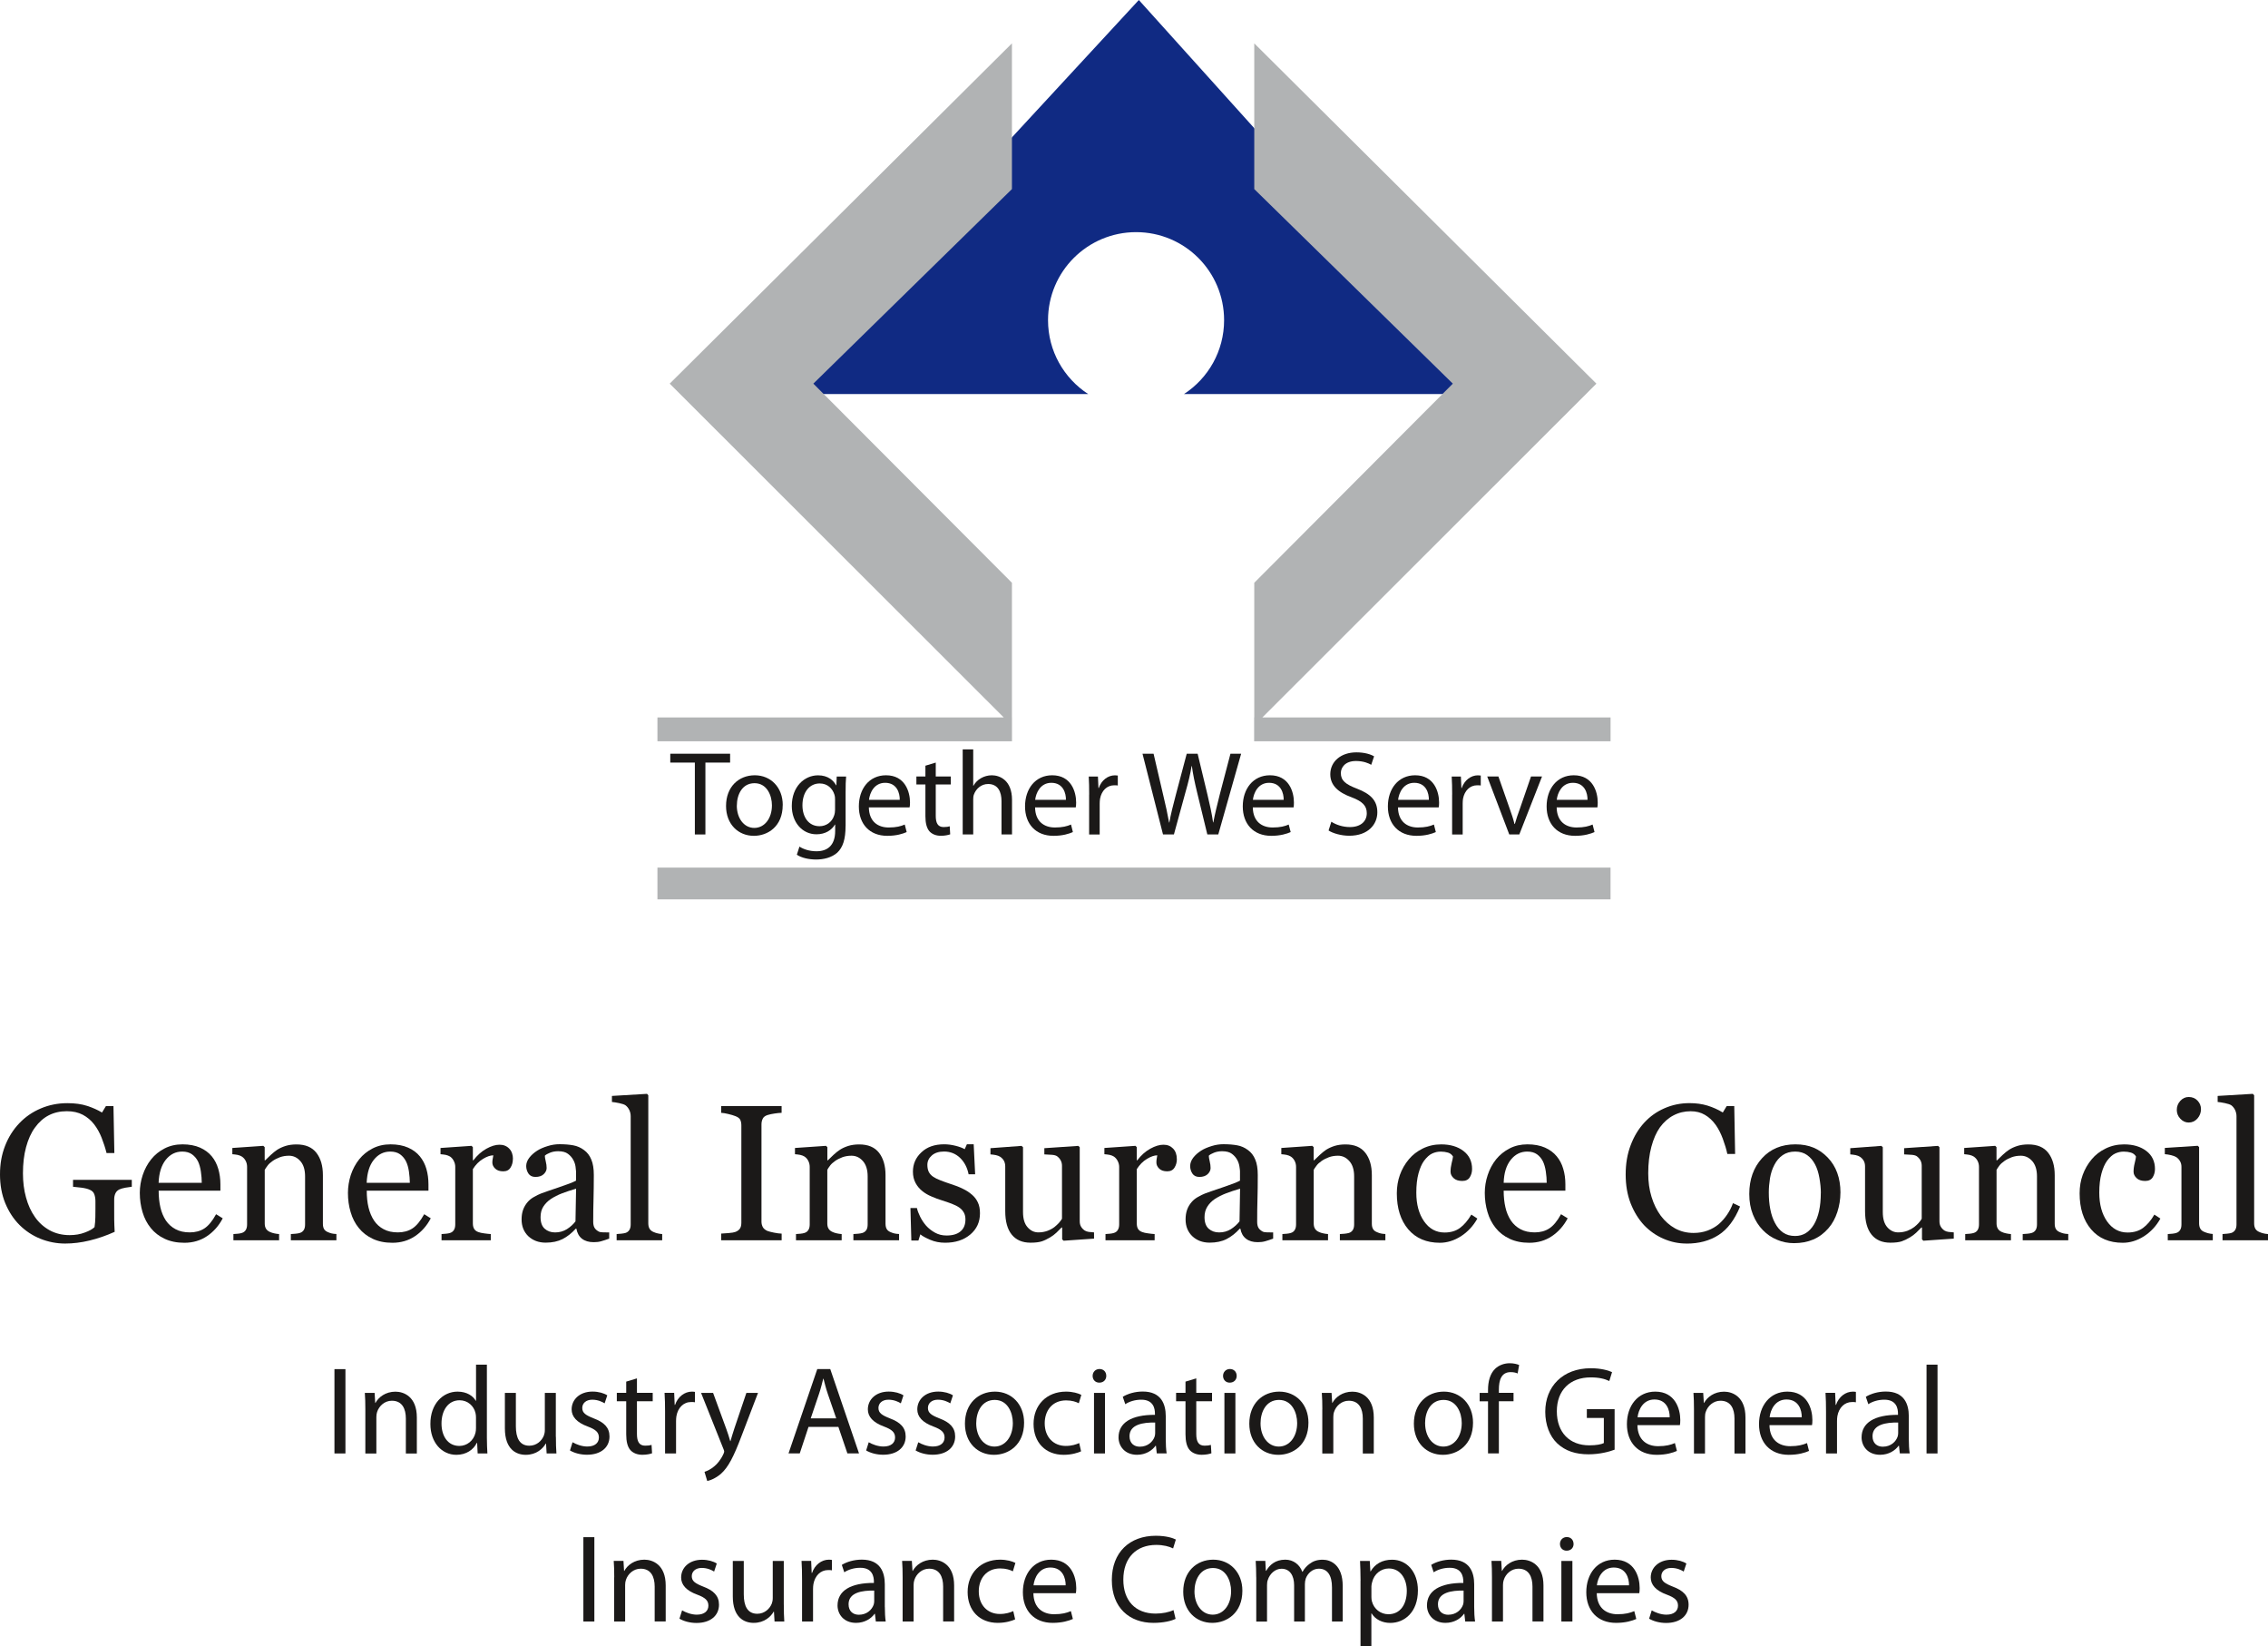
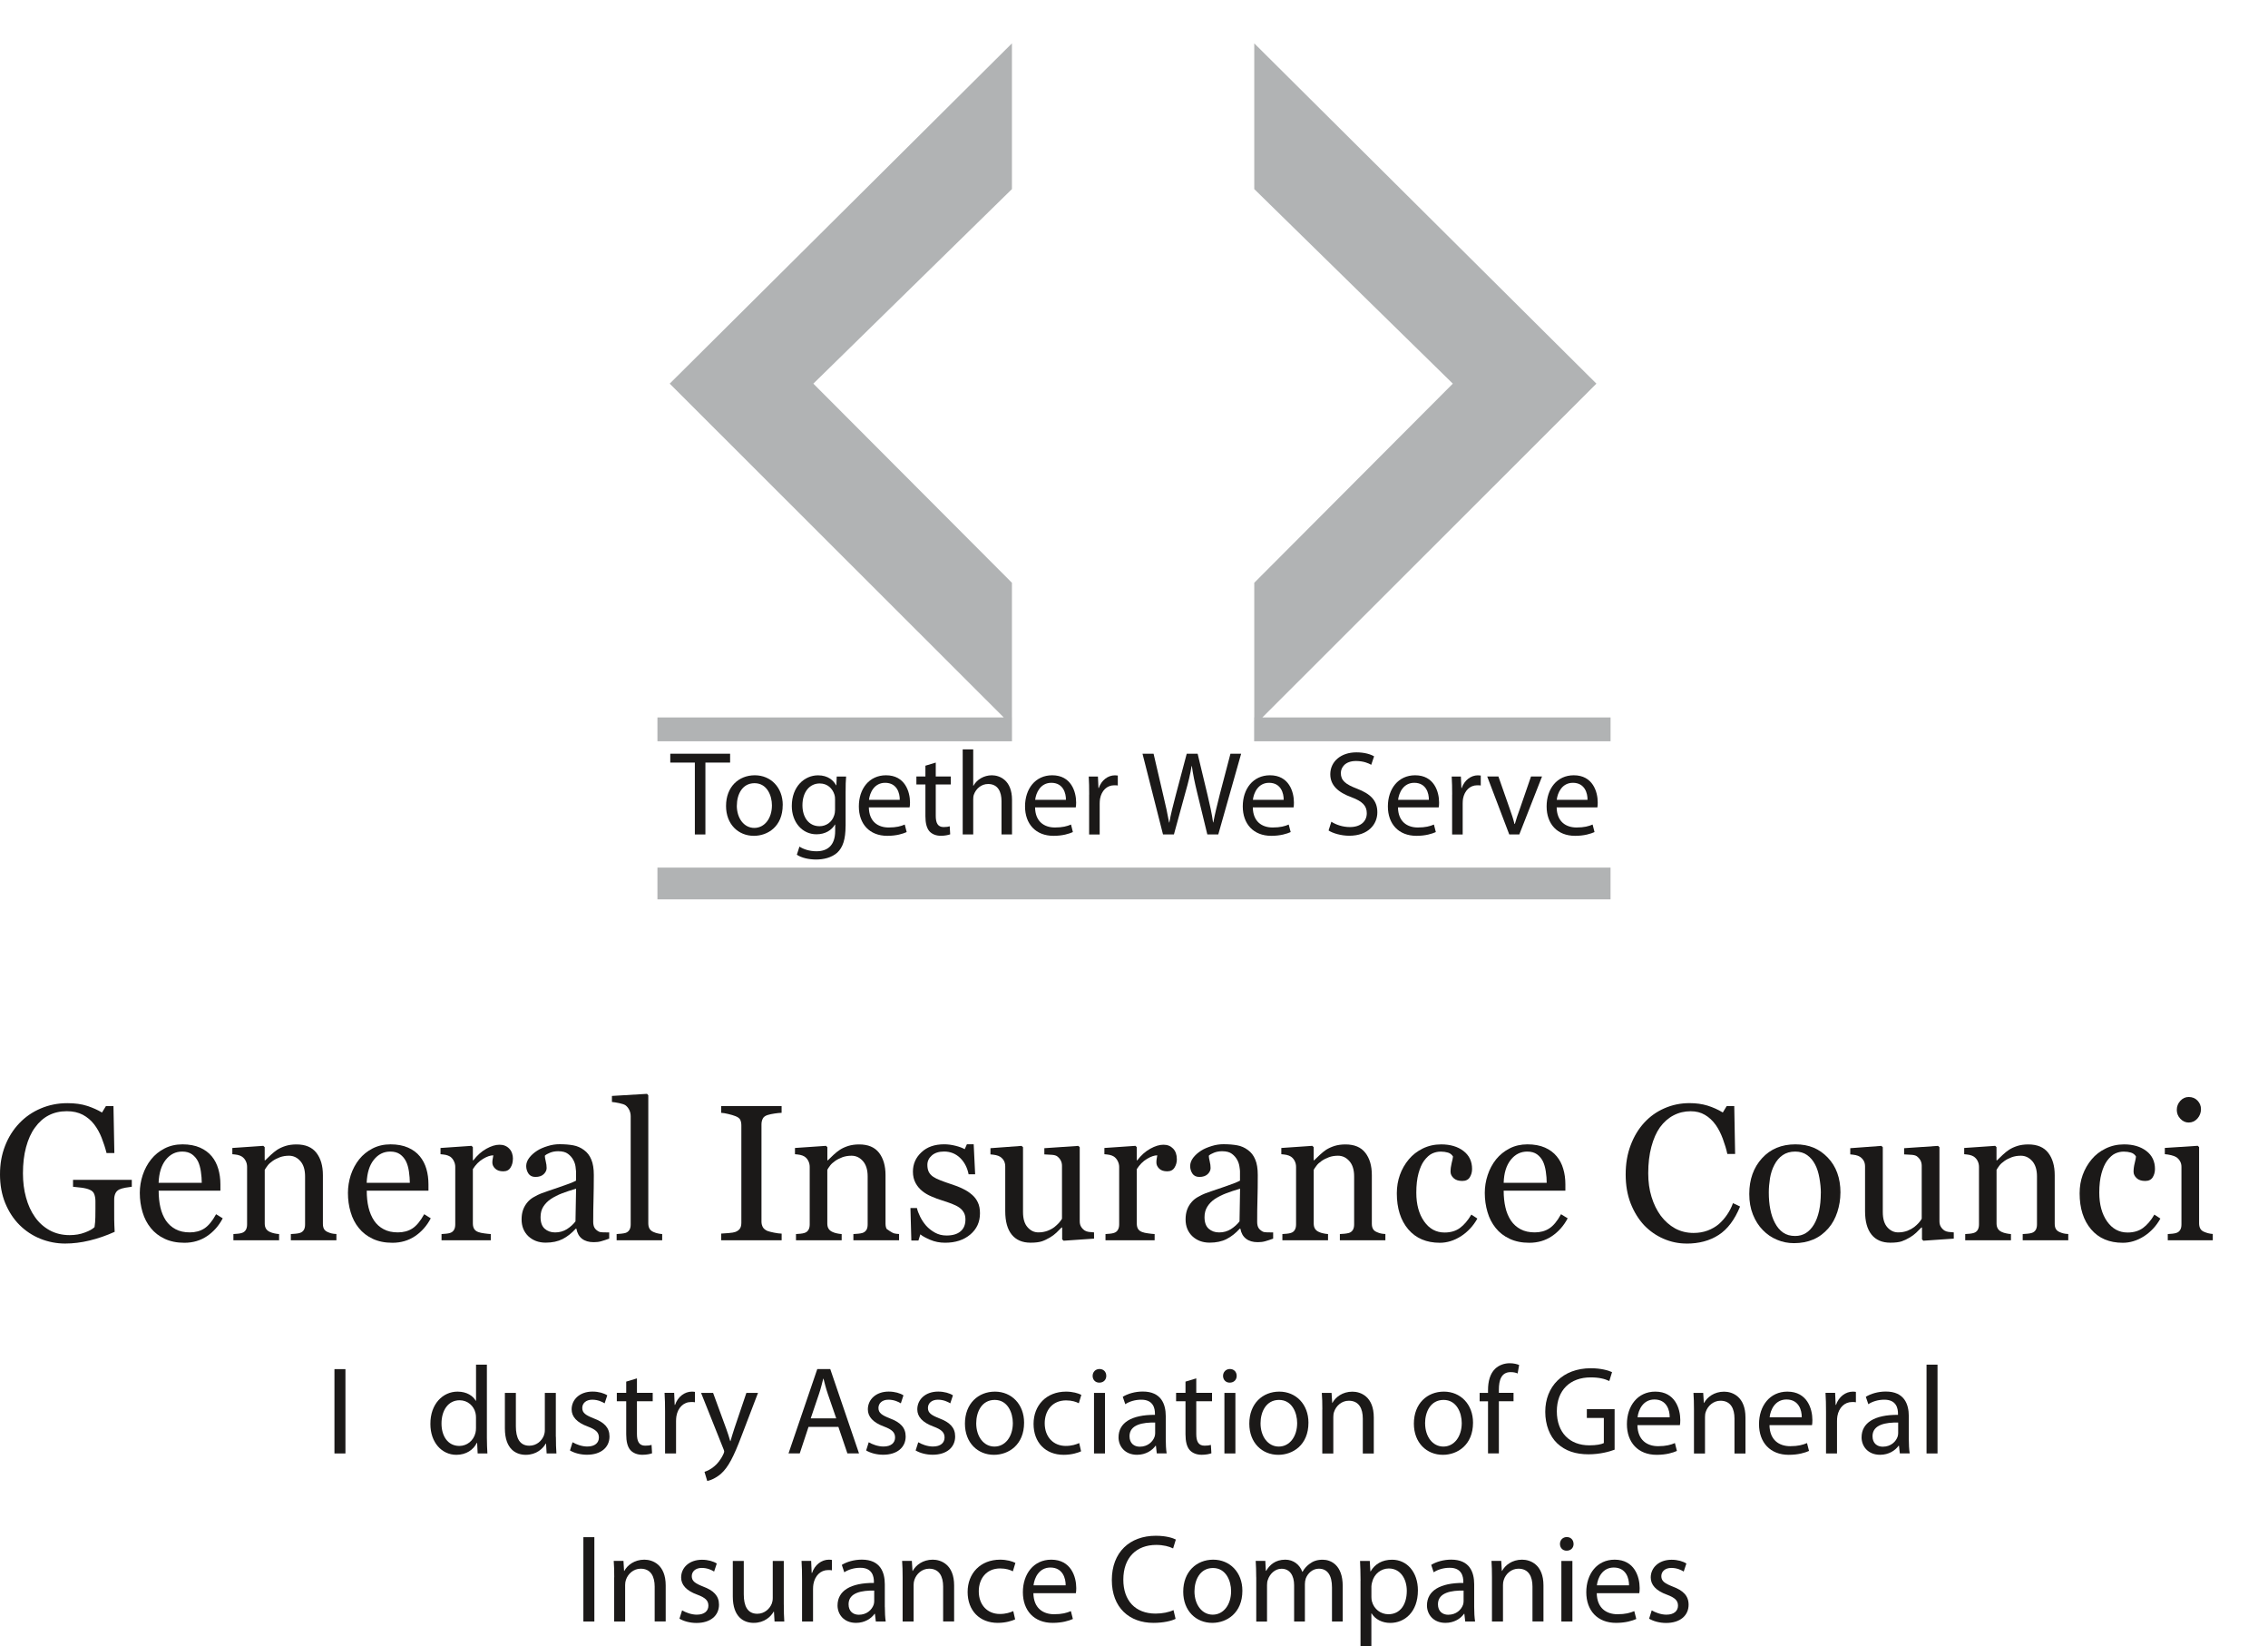
<svg xmlns="http://www.w3.org/2000/svg" width="350" height="254" viewBox="0 0 350 254" fill="none">
  <g clip-path="url(#clip0_1342_16223)">
    <path fill-rule="evenodd" clip-rule="evenodd" d="M20.326 183.104C20.089 183.137 19.779 183.177 19.383 183.243C18.987 183.315 18.664 183.401 18.427 183.513C18.13 183.659 17.925 183.87 17.807 184.134C17.681 184.404 17.622 184.721 17.622 185.077V186.687C17.622 187.848 17.622 188.646 17.648 189.049C17.662 189.451 17.675 189.794 17.695 190.058C16.402 190.645 15.109 191.087 13.83 191.397C12.544 191.707 11.284 191.866 10.051 191.866C8.725 191.866 7.452 191.615 6.232 191.127C5.006 190.632 3.937 189.919 3.021 189.009C2.091 188.085 1.359 186.957 0.811 185.638C0.27 184.312 0 182.827 0 181.198C0 179.568 0.257 178.15 0.778 176.804C1.299 175.458 2.038 174.284 2.994 173.287C3.917 172.318 5.019 171.559 6.298 171.018C7.571 170.477 8.95 170.206 10.4 170.206C11.568 170.206 12.583 170.345 13.454 170.629C14.325 170.912 15.083 171.255 15.742 171.651L16.343 170.662H17.51L17.648 177.899H16.442C16.244 177.101 15.986 176.316 15.683 175.544C15.38 174.772 14.991 174.073 14.516 173.459C14.041 172.845 13.46 172.364 12.775 171.994C12.082 171.631 11.264 171.447 10.315 171.447C9.273 171.447 8.343 171.658 7.525 172.08C6.707 172.502 5.995 173.136 5.395 173.974C4.795 174.785 4.346 175.794 4.023 176.995C3.693 178.202 3.542 179.555 3.542 181.039C3.542 182.359 3.693 183.599 4.016 184.76C4.333 185.928 4.795 186.931 5.395 187.775C5.995 188.64 6.76 189.319 7.663 189.821C8.567 190.315 9.602 190.566 10.743 190.566C11.607 190.566 12.392 190.434 13.091 190.164C13.797 189.906 14.291 189.629 14.588 189.332C14.667 188.831 14.707 188.316 14.714 187.802C14.727 187.287 14.727 186.845 14.727 186.489V185.347C14.727 184.938 14.667 184.582 14.555 184.265C14.437 183.949 14.219 183.718 13.856 183.573C13.54 183.421 13.104 183.315 12.557 183.243C12.016 183.177 11.574 183.124 11.271 183.104V182.036H20.339V183.104H20.326Z" fill="#1B1918" />
    <path fill-rule="evenodd" clip-rule="evenodd" d="M34.369 187.98C33.769 189.128 32.957 190.045 31.948 190.724C30.933 191.404 29.772 191.747 28.459 191.747C27.299 191.747 26.283 191.542 25.413 191.133C24.542 190.724 23.823 190.17 23.263 189.464C22.695 188.765 22.273 187.953 21.996 187.017C21.719 186.08 21.574 185.097 21.574 184.048C21.574 183.111 21.726 182.194 22.023 181.297C22.326 180.393 22.755 179.581 23.335 178.862C23.883 178.176 24.575 177.615 25.399 177.193C26.217 176.771 27.14 176.56 28.163 176.56C29.185 176.56 30.115 176.731 30.86 177.061C31.605 177.391 32.212 177.84 32.687 178.414C33.135 178.961 33.465 179.601 33.683 180.34C33.9 181.079 34.013 181.884 34.013 182.741V183.705H24.483C24.483 184.648 24.575 185.512 24.753 186.284C24.931 187.056 25.215 187.729 25.604 188.323C25.993 188.884 26.488 189.332 27.101 189.656C27.714 189.985 28.446 190.144 29.29 190.144C30.135 190.144 30.906 189.946 31.533 189.537C32.159 189.134 32.766 188.402 33.346 187.34L34.369 187.973V187.98ZM31.137 182.497C31.137 181.956 31.091 181.369 30.999 180.749C30.906 180.122 30.755 179.608 30.557 179.192C30.326 178.743 30.023 178.381 29.627 178.097C29.238 177.82 28.743 177.675 28.123 177.675C27.101 177.675 26.257 178.097 25.577 178.948C24.905 179.799 24.535 180.973 24.476 182.497H31.131H31.137Z" fill="#1B1918" />
    <path fill-rule="evenodd" clip-rule="evenodd" d="M51.921 191.364H44.884V190.401C45.108 190.388 45.352 190.361 45.623 190.348C45.887 190.322 46.111 190.282 46.282 190.229C46.553 190.144 46.757 189.979 46.889 189.761C47.021 189.55 47.08 189.26 47.08 188.91V181.508C47.08 180.492 46.843 179.7 46.355 179.152C45.88 178.598 45.286 178.315 44.6 178.315C44.08 178.315 43.618 178.394 43.183 178.552C42.754 178.717 42.371 178.908 42.042 179.146C41.718 179.37 41.461 179.608 41.277 179.865C41.085 180.122 40.947 180.327 40.855 180.492V188.765C40.855 189.095 40.92 189.372 41.059 189.59C41.197 189.801 41.395 189.966 41.672 190.084C41.883 190.177 42.101 190.249 42.332 190.295C42.576 190.355 42.813 190.381 43.071 190.401V191.364H36.02V190.401C36.245 190.388 36.475 190.361 36.713 190.348C36.95 190.322 37.161 190.289 37.326 190.229C37.597 190.144 37.801 189.985 37.933 189.761C38.065 189.55 38.131 189.26 38.131 188.91V180.037C38.131 179.707 38.065 179.403 37.92 179.126C37.781 178.842 37.583 178.618 37.326 178.447C37.148 178.328 36.924 178.249 36.673 178.189C36.423 178.143 36.146 178.103 35.855 178.084V177.12L40.637 176.791L40.848 176.995V179.027H40.92C41.158 178.79 41.448 178.512 41.798 178.183C42.154 177.859 42.477 177.595 42.787 177.391C43.15 177.16 43.578 176.962 44.073 176.804C44.568 176.652 45.128 176.573 45.755 176.573C47.133 176.573 48.155 177.002 48.828 177.866C49.494 178.73 49.83 179.872 49.83 181.303V188.791C49.83 189.134 49.883 189.411 50.002 189.616C50.114 189.827 50.318 189.985 50.602 190.104C50.833 190.21 51.037 190.269 51.202 190.309C51.38 190.348 51.611 190.381 51.914 190.394V191.358L51.921 191.364Z" fill="#1B1918" />
    <path fill-rule="evenodd" clip-rule="evenodd" d="M66.47 187.98C65.87 189.128 65.059 190.045 64.05 190.724C63.034 191.404 61.873 191.747 60.561 191.747C59.4 191.747 58.384 191.542 57.52 191.133C56.65 190.724 55.931 190.17 55.37 189.464C54.797 188.765 54.381 187.953 54.111 187.017C53.827 186.08 53.695 185.097 53.695 184.048C53.695 183.111 53.847 182.194 54.131 181.297C54.434 180.393 54.863 179.581 55.436 178.862C55.99 178.176 56.676 177.615 57.501 177.193C58.325 176.771 59.242 176.56 60.271 176.56C61.299 176.56 62.223 176.731 62.968 177.061C63.72 177.391 64.327 177.84 64.795 178.414C65.243 178.961 65.58 179.601 65.797 180.34C66.015 181.079 66.12 181.884 66.12 182.741V183.705H56.597C56.597 184.648 56.683 185.512 56.867 186.284C57.052 187.056 57.336 187.729 57.725 188.323C58.101 188.884 58.595 189.332 59.209 189.656C59.822 189.985 60.548 190.144 61.398 190.144C62.249 190.144 63.014 189.946 63.641 189.537C64.267 189.134 64.874 188.402 65.461 187.34L66.477 187.973L66.47 187.98ZM63.245 182.497C63.245 181.956 63.192 181.369 63.106 180.749C63.014 180.122 62.862 179.608 62.658 179.192C62.434 178.743 62.13 178.381 61.741 178.097C61.352 177.82 60.844 177.675 60.231 177.675C59.209 177.675 58.358 178.097 57.685 178.948C57.006 179.799 56.65 180.973 56.584 182.497H63.238H63.245Z" fill="#1B1918" />
    <path fill-rule="evenodd" clip-rule="evenodd" d="M79.146 178.829C79.146 179.324 79.027 179.766 78.783 180.149C78.546 180.538 78.17 180.723 77.662 180.723C77.121 180.723 76.706 180.584 76.416 180.301C76.125 180.023 75.98 179.713 75.98 179.37C75.98 179.153 76 178.961 76.04 178.783C76.073 178.605 76.106 178.44 76.132 178.255C75.67 178.255 75.136 178.44 74.529 178.809C73.916 179.179 73.395 179.707 72.973 180.386V188.765C72.973 189.108 73.039 189.385 73.171 189.603C73.303 189.821 73.507 189.979 73.791 190.084C74.035 190.177 74.345 190.249 74.734 190.296C75.116 190.355 75.453 190.381 75.736 190.401V191.364H68.139V190.401C68.363 190.388 68.6 190.362 68.831 190.348C69.082 190.322 69.28 190.289 69.458 190.23C69.728 190.144 69.926 189.985 70.058 189.761C70.19 189.55 70.256 189.26 70.256 188.91V180.037C70.256 179.74 70.19 179.436 70.045 179.153C69.906 178.856 69.715 178.625 69.458 178.447C69.266 178.328 69.049 178.249 68.805 178.189C68.548 178.143 68.277 178.104 67.981 178.084V177.121L72.769 176.791L72.973 176.995V179.027H73.046C73.652 178.236 74.325 177.642 75.064 177.233C75.796 176.824 76.475 176.619 77.088 176.619C77.702 176.619 78.196 176.817 78.579 177.213C78.968 177.615 79.159 178.15 79.159 178.823L79.146 178.829Z" fill="#1B1918" />
    <path fill-rule="evenodd" clip-rule="evenodd" d="M94.005 191.107C93.544 191.272 93.155 191.41 92.799 191.503C92.462 191.608 92.067 191.655 91.631 191.655C90.866 191.655 90.266 191.476 89.811 191.12C89.356 190.771 89.072 190.249 88.947 189.57H88.855C88.222 190.269 87.542 190.803 86.823 191.173C86.091 191.542 85.221 191.727 84.205 191.727C83.124 191.727 82.24 191.391 81.534 190.738C80.842 190.071 80.492 189.207 80.492 188.138C80.492 187.577 80.571 187.089 80.73 186.641C80.888 186.212 81.119 185.816 81.429 185.46C81.673 185.169 81.996 184.905 82.398 184.681C82.794 184.45 83.163 184.272 83.519 184.134C83.955 183.969 84.845 183.659 86.184 183.21C87.529 182.761 88.426 182.418 88.894 182.161V180.716C88.894 180.597 88.868 180.347 88.815 179.984C88.762 179.628 88.65 179.284 88.472 178.968C88.281 178.605 88.004 178.288 87.648 178.024C87.292 177.754 86.79 177.622 86.138 177.622C85.689 177.622 85.274 177.694 84.891 177.846C84.509 177.998 84.238 178.15 84.08 178.315C84.08 178.506 84.126 178.796 84.218 179.172C84.317 179.555 84.357 179.905 84.357 180.228C84.357 180.551 84.205 180.874 83.902 181.165C83.599 181.448 83.17 181.587 82.622 181.587C82.134 181.587 81.778 181.409 81.547 181.066C81.323 180.716 81.204 180.333 81.204 179.905C81.204 179.476 81.363 179.034 81.686 178.618C82.002 178.209 82.411 177.846 82.919 177.523C83.354 177.246 83.882 177.022 84.509 176.83C85.129 176.632 85.742 176.54 86.335 176.54C87.147 176.54 87.859 176.599 88.466 176.711C89.072 176.824 89.633 177.068 90.121 177.437C90.616 177.793 90.998 178.282 91.249 178.902C91.513 179.515 91.638 180.314 91.638 181.283C91.638 182.682 91.618 183.909 91.592 184.991C91.559 186.06 91.546 187.234 91.546 188.514C91.546 188.89 91.612 189.194 91.743 189.425C91.875 189.649 92.073 189.834 92.357 189.992C92.495 190.084 92.733 190.131 93.043 190.137C93.359 190.15 93.682 190.15 94.012 190.15V191.087L94.005 191.107ZM88.907 183.401C88.083 183.639 87.358 183.883 86.731 184.12C86.111 184.358 85.531 184.648 85.003 184.998C84.515 185.328 84.133 185.724 83.843 186.172C83.559 186.621 83.42 187.162 83.42 187.789C83.42 188.6 83.631 189.194 84.053 189.576C84.476 189.952 85.01 190.15 85.663 190.15C86.355 190.15 86.962 189.972 87.49 189.642C88.017 189.306 88.452 188.91 88.809 188.448L88.901 183.408L88.907 183.401Z" fill="#1B1918" />
    <path fill-rule="evenodd" clip-rule="evenodd" d="M102.176 191.364H95.159V190.401C95.383 190.388 95.627 190.361 95.878 190.342C96.129 190.315 96.34 190.282 96.504 190.236C96.788 190.15 96.993 189.985 97.124 189.768C97.263 189.557 97.329 189.266 97.329 188.917V172.232C97.329 171.882 97.256 171.552 97.105 171.242C96.953 170.939 96.755 170.701 96.511 170.523C96.346 170.411 96.016 170.299 95.555 170.2C95.093 170.107 94.711 170.041 94.434 170.022V169.091L99.848 168.768L100.046 168.986V188.739C100.046 189.082 100.112 189.359 100.237 189.576C100.369 189.794 100.567 189.966 100.851 190.084C101.062 190.177 101.273 190.249 101.484 190.296C101.688 190.355 101.932 190.381 102.189 190.401V191.364H102.176Z" fill="#1B1918" />
    <path fill-rule="evenodd" clip-rule="evenodd" d="M120.625 191.364H111.3V190.328C111.563 190.315 111.946 190.276 112.434 190.249C112.935 190.21 113.285 190.15 113.489 190.071C113.812 189.952 114.043 189.768 114.188 189.557C114.333 189.339 114.406 189.029 114.406 188.646V173.637C114.406 173.301 114.346 173.01 114.241 172.779C114.135 172.555 113.885 172.357 113.483 172.205C113.192 172.087 112.816 171.981 112.381 171.876C111.939 171.77 111.577 171.711 111.293 171.697V170.655H120.618V171.697C120.315 171.704 119.952 171.737 119.537 171.803C119.115 171.862 118.752 171.942 118.442 172.04C118.073 172.159 117.829 172.344 117.703 172.614C117.571 172.872 117.512 173.169 117.512 173.492V188.481C117.512 188.804 117.585 189.088 117.723 189.339C117.862 189.583 118.106 189.781 118.442 189.926C118.646 189.999 118.983 190.091 119.444 190.183C119.906 190.276 120.302 190.328 120.625 190.335V191.371V191.364Z" fill="#1B1918" />
-     <path fill-rule="evenodd" clip-rule="evenodd" d="M138.725 191.364H131.695V190.401C131.919 190.388 132.163 190.361 132.434 190.348C132.704 190.322 132.928 190.282 133.1 190.229C133.364 190.144 133.568 189.979 133.707 189.761C133.839 189.55 133.898 189.26 133.898 188.91V181.508C133.898 180.492 133.654 179.7 133.172 179.152C132.691 178.598 132.104 178.315 131.412 178.315C130.891 178.315 130.422 178.394 129.987 178.552C129.558 178.717 129.176 178.908 128.846 179.146C128.53 179.37 128.266 179.608 128.081 179.865C127.89 180.122 127.751 180.327 127.672 180.492V188.765C127.672 189.095 127.731 189.372 127.877 189.59C128.008 189.801 128.213 189.966 128.49 190.084C128.688 190.177 128.912 190.249 129.149 190.295C129.387 190.355 129.631 190.381 129.888 190.401V191.364H122.838V190.401C123.062 190.388 123.286 190.361 123.53 190.348C123.768 190.322 123.972 190.289 124.15 190.229C124.421 190.144 124.625 189.985 124.757 189.761C124.889 189.55 124.955 189.26 124.955 188.91V180.037C124.955 179.707 124.882 179.403 124.744 179.126C124.605 178.842 124.408 178.618 124.157 178.447C123.972 178.328 123.755 178.249 123.497 178.189C123.24 178.143 122.976 178.103 122.68 178.084V177.12L127.468 176.791L127.679 176.995V179.027H127.751C127.989 178.79 128.279 178.512 128.628 178.183C128.978 177.859 129.308 177.595 129.624 177.391C129.98 177.16 130.409 176.962 130.91 176.804C131.405 176.652 131.966 176.573 132.585 176.573C133.97 176.573 134.986 177.002 135.659 177.866C136.318 178.73 136.655 179.872 136.655 181.303V188.791C136.655 189.134 136.714 189.411 136.833 189.616C136.951 189.827 137.149 189.985 137.433 190.104C137.67 190.21 137.868 190.269 138.04 190.309C138.204 190.348 138.448 190.381 138.745 190.394V191.358L138.725 191.364Z" fill="#1B1918" />
+     <path fill-rule="evenodd" clip-rule="evenodd" d="M138.725 191.364H131.695V190.401C131.919 190.388 132.163 190.361 132.434 190.348C132.704 190.322 132.928 190.282 133.1 190.229C133.364 190.144 133.568 189.979 133.707 189.761C133.839 189.55 133.898 189.26 133.898 188.91V181.508C133.898 180.492 133.654 179.7 133.172 179.152C132.691 178.598 132.104 178.315 131.412 178.315C130.891 178.315 130.422 178.394 129.987 178.552C129.558 178.717 129.176 178.908 128.846 179.146C128.53 179.37 128.266 179.608 128.081 179.865C127.89 180.122 127.751 180.327 127.672 180.492V188.765C127.672 189.095 127.731 189.372 127.877 189.59C128.008 189.801 128.213 189.966 128.49 190.084C128.688 190.177 128.912 190.249 129.149 190.295C129.387 190.355 129.631 190.381 129.888 190.401V191.364H122.838V190.401C123.062 190.388 123.286 190.361 123.53 190.348C123.768 190.322 123.972 190.289 124.15 190.229C124.421 190.144 124.625 189.985 124.757 189.761C124.889 189.55 124.955 189.26 124.955 188.91V180.037C124.955 179.707 124.882 179.403 124.744 179.126C124.605 178.842 124.408 178.618 124.157 178.447C123.972 178.328 123.755 178.249 123.497 178.189C123.24 178.143 122.976 178.103 122.68 178.084V177.12L127.468 176.791L127.679 176.995V179.027H127.751C127.989 178.79 128.279 178.512 128.628 178.183C128.978 177.859 129.308 177.595 129.624 177.391C129.98 177.16 130.409 176.962 130.91 176.804C131.405 176.652 131.966 176.573 132.585 176.573C133.97 176.573 134.986 177.002 135.659 177.866C136.318 178.73 136.655 179.872 136.655 181.303V188.791C136.655 189.134 136.714 189.411 136.833 189.616C137.67 190.21 137.868 190.269 138.04 190.309C138.204 190.348 138.448 190.381 138.745 190.394V191.358L138.725 191.364Z" fill="#1B1918" />
    <path fill-rule="evenodd" clip-rule="evenodd" d="M149.99 184.318C150.393 184.668 150.696 185.07 150.907 185.526C151.125 185.981 151.23 186.542 151.23 187.201C151.23 188.541 150.736 189.629 149.733 190.474C148.737 191.318 147.438 191.74 145.855 191.74C145.018 191.74 144.246 191.589 143.54 191.285C142.835 190.982 142.333 190.705 142.03 190.447L141.733 191.397H140.639L140.5 186.39H141.502C141.582 186.766 141.746 187.215 141.997 187.723C142.248 188.231 142.558 188.686 142.914 189.101C143.296 189.53 143.751 189.886 144.286 190.183C144.813 190.48 145.413 190.625 146.073 190.625C147.009 190.625 147.728 190.414 148.229 189.985C148.737 189.563 148.988 188.95 148.988 188.151C148.988 187.749 148.915 187.399 148.75 187.102C148.586 186.805 148.361 186.542 148.045 186.317C147.722 186.093 147.326 185.895 146.858 185.717C146.396 185.539 145.868 185.361 145.301 185.183C144.84 185.044 144.338 184.859 143.778 184.615C143.217 184.384 142.736 184.101 142.34 183.777C141.911 183.434 141.555 183.019 141.291 182.524C141.021 182.022 140.883 181.442 140.883 180.775C140.883 179.595 141.318 178.598 142.202 177.78C143.072 176.956 144.239 176.553 145.71 176.553C146.277 176.553 146.851 176.632 147.438 176.777C148.025 176.923 148.506 177.094 148.876 177.305L149.212 176.547H150.261L150.485 181.178H149.476C149.271 180.142 148.83 179.298 148.157 178.644C147.478 177.998 146.653 177.668 145.684 177.668C144.886 177.668 144.259 177.873 143.798 178.275C143.342 178.677 143.112 179.159 143.112 179.726C143.112 180.162 143.191 180.531 143.336 180.822C143.488 181.112 143.712 181.363 144.022 181.567C144.312 181.765 144.675 181.943 145.117 182.108C145.558 182.286 146.106 182.478 146.759 182.695C147.398 182.893 148.012 183.131 148.572 183.408C149.14 183.678 149.608 183.982 149.977 184.318H149.99Z" fill="#1B1918" />
    <path fill-rule="evenodd" clip-rule="evenodd" d="M168.834 191.107L164.138 191.43L163.914 191.219V189.392H163.822C163.591 189.642 163.334 189.893 163.037 190.177C162.747 190.454 162.411 190.704 162.035 190.929C161.599 191.186 161.177 191.391 160.762 191.529C160.353 191.661 159.779 191.734 159.034 191.734C157.761 191.734 156.798 191.311 156.125 190.48C155.459 189.649 155.13 188.442 155.13 186.865V179.984C155.13 179.634 155.057 179.344 154.932 179.1C154.8 178.862 154.609 178.651 154.351 178.479C154.173 178.367 153.956 178.282 153.685 178.222C153.428 178.176 153.144 178.13 152.848 178.11V177.153L157.649 176.797L157.873 177.002V186.997C157.873 188.046 158.104 188.824 158.579 189.352C159.04 189.88 159.594 190.144 160.247 190.144C160.788 190.144 161.256 190.051 161.678 189.893C162.101 189.728 162.45 189.53 162.734 189.312C162.991 189.101 163.222 188.89 163.426 188.666C163.624 188.435 163.776 188.23 163.888 188.039V179.878C163.888 179.561 163.822 179.278 163.683 179.027C163.551 178.776 163.36 178.565 163.116 178.387C162.945 178.275 162.681 178.202 162.331 178.176C161.988 178.15 161.599 178.13 161.164 178.11V177.153L166.407 176.797L166.625 177.002V188.422C166.625 188.752 166.691 189.035 166.829 189.26C166.968 189.497 167.159 189.695 167.403 189.86C167.581 189.966 167.792 190.038 168.029 190.071C168.28 190.104 168.544 190.13 168.834 190.144V191.107Z" fill="#1B1918" />
    <path fill-rule="evenodd" clip-rule="evenodd" d="M181.615 178.829C181.615 179.324 181.496 179.766 181.252 180.149C181.015 180.538 180.632 180.723 180.131 180.723C179.577 180.723 179.168 180.584 178.885 180.3C178.601 180.023 178.456 179.713 178.456 179.37C178.456 179.152 178.469 178.961 178.502 178.783C178.535 178.605 178.561 178.44 178.594 178.255C178.133 178.255 177.605 178.44 176.992 178.809C176.372 179.179 175.864 179.707 175.429 180.386V188.765C175.429 189.108 175.495 189.385 175.62 189.603C175.758 189.82 175.963 189.979 176.247 190.084C176.484 190.177 176.801 190.249 177.183 190.295C177.566 190.355 177.895 190.381 178.185 190.401V191.364H170.601V190.401C170.819 190.388 171.05 190.361 171.28 190.348C171.518 190.322 171.729 190.289 171.9 190.229C172.177 190.144 172.382 189.985 172.507 189.761C172.639 189.55 172.712 189.26 172.712 188.91V180.036C172.712 179.74 172.639 179.436 172.494 179.152C172.349 178.856 172.158 178.625 171.9 178.447C171.716 178.328 171.505 178.249 171.254 178.189C170.997 178.143 170.726 178.103 170.43 178.084V177.12L175.224 176.791L175.429 176.995V179.027H175.501C176.101 178.235 176.774 177.642 177.513 177.233C178.251 176.824 178.924 176.619 179.544 176.619C180.164 176.619 180.652 176.817 181.035 177.213C181.417 177.615 181.608 178.15 181.608 178.823L181.615 178.829Z" fill="#1B1918" />
    <path fill-rule="evenodd" clip-rule="evenodd" d="M196.474 191.107C196.019 191.272 195.617 191.41 195.274 191.503C194.931 191.608 194.535 191.655 194.1 191.655C193.342 191.655 192.741 191.476 192.286 191.12C191.831 190.771 191.535 190.249 191.416 189.57H191.323C190.69 190.269 190.011 190.803 189.286 191.173C188.567 191.542 187.69 191.727 186.674 191.727C185.592 191.727 184.702 191.391 184.003 190.738C183.31 190.071 182.961 189.207 182.961 188.138C182.961 187.577 183.04 187.089 183.198 186.641C183.35 186.212 183.587 185.816 183.897 185.46C184.141 185.169 184.465 184.905 184.86 184.681C185.256 184.45 185.632 184.272 185.981 184.134C186.423 183.969 187.307 183.659 188.646 183.21C189.985 182.761 190.888 182.418 191.356 182.161V180.716C191.356 180.597 191.33 180.347 191.271 179.984C191.218 179.628 191.106 179.284 190.934 178.968C190.737 178.605 190.466 178.288 190.11 178.024C189.76 177.754 189.253 177.622 188.6 177.622C188.151 177.622 187.736 177.694 187.353 177.846C186.964 177.998 186.7 178.15 186.542 178.315C186.542 178.506 186.595 178.796 186.681 179.172C186.779 179.555 186.819 179.905 186.819 180.228C186.819 180.551 186.667 180.874 186.364 181.165C186.054 181.448 185.625 181.587 185.085 181.587C184.597 181.587 184.24 181.409 184.01 181.066C183.785 180.716 183.667 180.333 183.667 179.905C183.667 179.476 183.825 179.034 184.141 178.618C184.458 178.209 184.867 177.846 185.375 177.523C185.81 177.246 186.344 177.022 186.964 176.83C187.584 176.632 188.197 176.54 188.791 176.54C189.609 176.54 190.314 176.599 190.928 176.711C191.535 176.817 192.089 177.068 192.583 177.437C193.078 177.793 193.46 178.282 193.711 178.902C193.975 179.515 194.1 180.314 194.1 181.283C194.1 182.682 194.087 183.909 194.054 184.991C194.021 186.06 194.008 187.234 194.008 188.514C194.008 188.89 194.074 189.194 194.199 189.425C194.337 189.649 194.535 189.834 194.812 189.992C194.957 190.084 195.188 190.131 195.505 190.137C195.821 190.15 196.151 190.15 196.474 190.15V191.087V191.107ZM191.376 183.401C190.552 183.639 189.826 183.883 189.206 184.12C188.587 184.358 188.006 184.648 187.465 184.998C186.984 185.328 186.595 185.724 186.318 186.172C186.034 186.621 185.883 187.162 185.883 187.789C185.883 188.6 186.1 189.194 186.522 189.576C186.951 189.952 187.479 190.15 188.138 190.15C188.831 190.15 189.431 189.972 189.958 189.642C190.479 189.306 190.928 188.91 191.284 188.448L191.37 183.408L191.376 183.401Z" fill="#1B1918" />
    <path fill-rule="evenodd" clip-rule="evenodd" d="M213.8 191.364H206.77V190.401C206.994 190.388 207.238 190.361 207.508 190.348C207.772 190.322 207.99 190.282 208.174 190.229C208.445 190.144 208.643 189.979 208.775 189.761C208.906 189.55 208.972 189.26 208.972 188.91V181.508C208.972 180.492 208.728 179.7 208.24 179.152C207.759 178.598 207.172 178.315 206.479 178.315C205.965 178.315 205.484 178.394 205.068 178.552C204.626 178.717 204.25 178.908 203.921 179.146C203.597 179.37 203.34 179.608 203.156 179.865C202.958 180.122 202.826 180.327 202.733 180.492V188.765C202.733 189.095 202.799 189.372 202.938 189.59C203.07 189.801 203.274 189.966 203.551 190.084C203.756 190.177 203.973 190.249 204.217 190.295C204.448 190.355 204.699 190.381 204.943 190.401V191.364H197.899V190.401C198.117 190.388 198.348 190.361 198.592 190.348C198.829 190.322 199.034 190.289 199.205 190.229C199.489 190.144 199.687 189.985 199.812 189.761C199.944 189.55 200.01 189.26 200.01 188.91V180.037C200.01 179.707 199.937 179.403 199.799 179.126C199.654 178.842 199.462 178.618 199.205 178.447C199.02 178.328 198.803 178.249 198.552 178.189C198.295 178.143 198.018 178.103 197.734 178.084V177.12L202.516 176.791L202.727 176.995V179.027H202.793C203.03 178.79 203.327 178.512 203.677 178.183C204.026 177.859 204.356 177.595 204.659 177.391C205.029 177.16 205.457 176.962 205.952 176.804C206.446 176.652 207 176.573 207.634 176.573C209.012 176.573 210.034 177.002 210.7 177.866C211.373 178.73 211.703 179.872 211.703 181.303V188.791C211.703 189.134 211.762 189.411 211.887 189.616C211.999 189.827 212.197 189.985 212.488 190.104C212.718 190.21 212.916 190.269 213.088 190.309C213.259 190.348 213.49 190.381 213.793 190.394V191.358L213.8 191.364Z" fill="#1B1918" />
    <path fill-rule="evenodd" clip-rule="evenodd" d="M222.213 191.747C220.129 191.747 218.507 191.054 217.326 189.675C216.152 188.29 215.559 186.436 215.559 184.114C215.559 183.098 215.723 182.148 216.033 181.277C216.343 180.399 216.812 179.594 217.412 178.869C217.992 178.183 218.704 177.622 219.568 177.2C220.432 176.777 221.375 176.566 222.404 176.566C223.816 176.566 224.963 176.909 225.84 177.582C226.724 178.255 227.172 179.185 227.172 180.353C227.172 180.841 227.054 181.27 226.816 181.646C226.586 182.016 226.203 182.207 225.662 182.207C225.088 182.207 224.64 182.069 224.323 181.772C224.007 181.475 223.849 181.151 223.849 180.795C223.849 180.36 223.908 179.911 224.02 179.449C224.145 178.988 224.205 178.651 224.231 178.44C224.046 178.136 223.796 177.939 223.453 177.833C223.103 177.734 222.734 177.681 222.345 177.681C221.877 177.681 221.428 177.78 221.006 177.978C220.584 178.176 220.175 178.552 219.773 179.08C219.41 179.568 219.127 180.228 218.902 181.053C218.678 181.877 218.566 182.867 218.566 184.015C218.566 185.829 218.968 187.307 219.773 188.448C220.571 189.59 221.626 190.164 222.925 190.164C223.862 190.164 224.653 189.933 225.286 189.471C225.919 189.009 226.513 188.323 227.06 187.399L227.99 188.013C227.344 189.161 226.493 190.071 225.451 190.744C224.396 191.41 223.314 191.747 222.193 191.747H222.213Z" fill="#1B1918" />
    <path fill-rule="evenodd" clip-rule="evenodd" d="M241.921 187.98C241.314 189.128 240.503 190.045 239.494 190.724C238.485 191.404 237.317 191.747 236.005 191.747C234.851 191.747 233.835 191.542 232.971 191.133C232.094 190.724 231.375 190.17 230.815 189.464C230.254 188.765 229.825 187.953 229.555 187.017C229.278 186.08 229.133 185.097 229.133 184.048C229.133 183.111 229.284 182.194 229.581 181.297C229.878 180.393 230.313 179.581 230.887 178.862C231.448 178.176 232.14 177.615 232.958 177.193C233.769 176.771 234.699 176.56 235.721 176.56C236.744 176.56 237.673 176.731 238.419 177.061C239.164 177.391 239.771 177.84 240.239 178.414C240.694 178.961 241.03 179.601 241.241 180.34C241.466 181.079 241.571 181.884 241.571 182.741V183.705H232.048C232.048 184.648 232.14 185.512 232.318 186.284C232.49 187.056 232.78 187.729 233.169 188.323C233.552 188.884 234.046 189.332 234.653 189.656C235.266 189.985 235.998 190.144 236.842 190.144C237.687 190.144 238.452 189.946 239.078 189.537C239.711 189.134 240.318 188.402 240.898 187.34L241.927 187.973L241.921 187.98ZM238.689 182.497C238.689 181.956 238.643 181.369 238.551 180.749C238.458 180.122 238.307 179.608 238.109 179.192C237.884 178.743 237.581 178.381 237.192 178.097C236.803 177.82 236.295 177.675 235.688 177.675C234.673 177.675 233.815 178.097 233.143 178.948C232.463 179.799 232.094 180.973 232.048 182.497H238.696H238.689Z" fill="#1B1918" />
    <path fill-rule="evenodd" clip-rule="evenodd" d="M260.28 191.866C259.046 191.866 257.859 191.622 256.731 191.133C255.597 190.645 254.595 189.946 253.717 189.035C252.86 188.112 252.168 186.997 251.647 185.677C251.132 184.351 250.875 182.867 250.875 181.211C250.875 179.555 251.126 178.057 251.64 176.705C252.148 175.352 252.84 174.198 253.737 173.221C254.621 172.258 255.663 171.513 256.87 170.992C258.07 170.464 259.363 170.2 260.728 170.2C261.757 170.2 262.674 170.332 263.498 170.582C264.329 170.84 265.114 171.189 265.866 171.645L266.466 170.655H267.633L267.765 178.044H266.565C266.413 177.325 266.176 176.547 265.866 175.702C265.556 174.864 265.186 174.145 264.771 173.564C264.296 172.905 263.749 172.384 263.109 172.014C262.463 171.631 261.737 171.453 260.906 171.453C259.963 171.453 259.086 171.658 258.275 172.08C257.463 172.502 256.764 173.116 256.164 173.934C255.604 174.726 255.162 175.728 254.839 176.942C254.515 178.163 254.357 179.515 254.357 181.02C254.357 182.346 254.522 183.566 254.865 184.661C255.201 185.77 255.683 186.746 256.296 187.584C256.923 188.409 257.648 189.055 258.499 189.53C259.35 189.992 260.299 190.23 261.355 190.23C262.146 190.23 262.865 190.104 263.524 189.86C264.19 189.609 264.764 189.273 265.246 188.87C265.727 188.442 266.156 187.96 266.525 187.412C266.901 186.865 267.204 186.278 267.435 185.631L268.53 186.152C267.692 188.204 266.584 189.675 265.206 190.553C263.828 191.437 262.186 191.872 260.28 191.872V191.866Z" fill="#1B1918" />
    <path fill-rule="evenodd" clip-rule="evenodd" d="M284.016 184.028C284.016 185.037 283.852 186.034 283.535 187.017C283.212 187.993 282.763 188.824 282.163 189.504C281.491 190.282 280.712 190.863 279.829 191.239C278.945 191.615 277.949 191.806 276.854 191.806C275.931 191.806 275.06 191.635 274.236 191.285C273.412 190.942 272.666 190.441 272.027 189.774C271.394 189.128 270.886 188.329 270.51 187.386C270.134 186.443 269.949 185.394 269.949 184.219C269.949 181.983 270.609 180.135 271.915 178.704C273.22 177.272 274.942 176.56 277.065 176.56C279.189 176.56 280.745 177.239 282.058 178.598C283.364 179.957 284.023 181.765 284.023 184.021L284.016 184.028ZM280.996 184.054C280.996 183.322 280.917 182.55 280.772 181.739C280.627 180.927 280.409 180.234 280.112 179.674C279.802 179.073 279.393 178.585 278.886 178.222C278.378 177.859 277.764 177.675 277.026 177.675C276.287 177.675 275.634 177.859 275.1 178.229C274.566 178.598 274.137 179.106 273.814 179.746C273.497 180.34 273.28 181.02 273.148 181.778C273.029 182.537 272.963 183.269 272.963 183.982C272.963 184.919 273.036 185.783 273.194 186.575C273.346 187.366 273.583 188.079 273.919 188.699C274.249 189.326 274.658 189.814 275.166 190.17C275.674 190.526 276.287 190.698 277.032 190.698C278.252 190.698 279.215 190.111 279.928 188.936C280.633 187.749 280.989 186.126 280.989 184.054H280.996Z" fill="#1B1918" />
    <path fill-rule="evenodd" clip-rule="evenodd" d="M301.515 191.107L296.813 191.43L296.602 191.219V189.392H296.509C296.279 189.642 296.021 189.893 295.725 190.177C295.434 190.454 295.098 190.704 294.722 190.929C294.287 191.186 293.865 191.391 293.456 191.529C293.047 191.661 292.473 191.734 291.715 191.734C290.448 191.734 289.479 191.311 288.813 190.48C288.147 189.649 287.817 188.442 287.817 186.865V179.984C287.817 179.634 287.751 179.344 287.613 179.1C287.481 178.862 287.289 178.651 287.032 178.479C286.861 178.367 286.637 178.282 286.373 178.222C286.109 178.176 285.832 178.13 285.535 178.11V177.153L290.336 176.797L290.554 177.002V186.997C290.554 188.046 290.785 188.824 291.253 189.352C291.721 189.88 292.275 190.144 292.928 190.144C293.462 190.144 293.944 190.051 294.366 189.893C294.781 189.728 295.131 189.53 295.415 189.312C295.678 189.101 295.909 188.89 296.107 188.666C296.311 188.435 296.457 188.23 296.562 188.039V179.878C296.562 179.561 296.496 179.278 296.364 179.027C296.219 178.776 296.034 178.565 295.79 178.387C295.612 178.275 295.355 178.202 295.006 178.176C294.663 178.15 294.274 178.13 293.845 178.11V177.153L299.088 176.797L299.299 177.002V188.422C299.299 188.752 299.365 189.035 299.503 189.26C299.635 189.497 299.833 189.695 300.071 189.86C300.249 189.966 300.46 190.038 300.704 190.071C300.941 190.104 301.212 190.13 301.508 190.144V191.107H301.515Z" fill="#1B1918" />
    <path fill-rule="evenodd" clip-rule="evenodd" d="M319.176 191.364H312.146V190.401C312.37 190.388 312.614 190.361 312.884 190.348C313.148 190.322 313.373 190.282 313.537 190.229C313.821 190.144 314.019 189.979 314.151 189.761C314.283 189.55 314.349 189.26 314.349 188.91V181.508C314.349 180.492 314.105 179.7 313.623 179.152C313.135 178.598 312.555 178.315 311.856 178.315C311.335 178.315 310.866 178.394 310.438 178.552C310.009 178.717 309.627 178.908 309.297 179.146C308.974 179.37 308.716 179.608 308.525 179.865C308.34 180.122 308.195 180.327 308.11 180.492V188.765C308.11 189.095 308.182 189.372 308.321 189.59C308.453 189.801 308.664 189.966 308.927 190.084C309.132 190.177 309.356 190.249 309.594 190.295C309.831 190.355 310.075 190.381 310.332 190.401V191.364H303.275V190.401C303.5 190.388 303.731 190.361 303.975 190.348C304.212 190.322 304.416 190.289 304.594 190.229C304.871 190.144 305.069 189.985 305.201 189.761C305.327 189.55 305.399 189.26 305.399 188.91V180.037C305.399 179.707 305.327 179.403 305.188 179.126C305.05 178.842 304.845 178.618 304.594 178.447C304.41 178.328 304.192 178.249 303.935 178.189C303.684 178.143 303.407 178.103 303.117 178.084V177.12L307.905 176.791L308.103 176.995V179.027H308.182C308.413 178.79 308.703 178.512 309.059 178.183C309.402 177.859 309.739 177.595 310.049 177.391C310.405 177.16 310.833 176.962 311.328 176.804C311.823 176.652 312.39 176.573 313.01 176.573C314.388 176.573 315.417 177.002 316.083 177.866C316.749 178.73 317.086 179.872 317.086 181.303V188.791C317.086 189.134 317.138 189.411 317.264 189.616C317.382 189.827 317.58 189.985 317.864 190.104C318.095 190.21 318.299 190.269 318.471 190.309C318.635 190.348 318.873 190.381 319.176 190.394V191.358V191.364Z" fill="#1B1918" />
    <path fill-rule="evenodd" clip-rule="evenodd" d="M327.591 191.747C325.507 191.747 323.878 191.054 322.704 189.675C321.523 188.29 320.93 186.436 320.93 184.114C320.93 183.098 321.088 182.148 321.405 181.277C321.728 180.399 322.183 179.594 322.79 178.869C323.363 178.183 324.082 177.622 324.953 177.2C325.817 176.777 326.766 176.566 327.782 176.566C329.2 176.566 330.341 176.909 331.225 177.582C332.108 178.255 332.557 179.185 332.557 180.353C332.557 180.841 332.438 181.27 332.207 181.646C331.976 182.016 331.587 182.207 331.06 182.207C330.479 182.207 330.037 182.069 329.727 181.772C329.411 181.475 329.253 181.151 329.253 180.795C329.253 180.36 329.312 179.911 329.431 179.449C329.543 178.988 329.615 178.651 329.629 178.44C329.457 178.136 329.193 177.939 328.85 177.833C328.507 177.734 328.145 177.681 327.742 177.681C327.268 177.681 326.832 177.78 326.41 177.978C325.982 178.176 325.579 178.552 325.177 179.08C324.821 179.568 324.524 180.228 324.3 181.053C324.076 181.877 323.963 182.867 323.963 184.015C323.963 185.829 324.366 187.307 325.164 188.448C325.968 189.59 327.024 190.164 328.329 190.164C329.272 190.164 330.057 189.933 330.697 189.471C331.33 189.009 331.93 188.323 332.464 187.399L333.394 188.013C332.755 189.161 331.904 190.071 330.862 190.744C329.807 191.41 328.718 191.747 327.604 191.747H327.591Z" fill="#1B1918" />
    <path fill-rule="evenodd" clip-rule="evenodd" d="M341.478 191.364H334.533V190.401C334.757 190.388 334.988 190.361 335.226 190.348C335.47 190.322 335.674 190.289 335.846 190.229C336.116 190.144 336.32 189.985 336.446 189.761C336.584 189.55 336.644 189.26 336.644 188.91V180.037C336.644 179.726 336.584 179.443 336.433 179.179C336.294 178.922 336.096 178.704 335.846 178.532C335.661 178.414 335.397 178.321 335.041 178.229C334.691 178.15 334.375 178.097 334.078 178.077V177.114L339.156 176.784L339.367 176.989V188.725C339.367 189.068 339.427 189.345 339.559 189.576C339.691 189.801 339.895 189.966 340.172 190.071C340.383 190.157 340.601 190.236 340.798 190.282C340.996 190.335 341.234 190.368 341.478 190.388V191.351V191.364ZM339.658 171.123C339.658 171.678 339.473 172.159 339.11 172.575C338.747 172.984 338.292 173.195 337.758 173.195C337.264 173.195 336.835 172.997 336.466 172.601C336.096 172.212 335.925 171.757 335.925 171.249C335.925 170.714 336.103 170.246 336.466 169.85C336.828 169.454 337.264 169.256 337.758 169.256C338.319 169.256 338.774 169.441 339.13 169.817C339.479 170.193 339.658 170.629 339.658 171.13V171.123Z" fill="#1B1918" />
-     <path fill-rule="evenodd" clip-rule="evenodd" d="M349.999 191.364H342.982V190.401C343.2 190.388 343.437 190.361 343.695 190.342C343.952 190.315 344.156 190.282 344.321 190.236C344.592 190.15 344.803 189.985 344.934 189.768C345.073 189.557 345.139 189.266 345.139 188.917V172.232C345.139 171.882 345.06 171.552 344.915 171.242C344.756 170.939 344.565 170.701 344.321 170.523C344.15 170.411 343.826 170.299 343.358 170.2C342.89 170.107 342.514 170.041 342.23 170.022V169.091L347.652 168.768L347.863 168.986V188.739C347.863 189.082 347.922 189.359 348.047 189.576C348.173 189.794 348.377 189.966 348.667 190.084C348.878 190.177 349.089 190.249 349.3 190.296C349.505 190.355 349.742 190.381 350.006 190.401V191.364H349.999Z" fill="#1B1918" />
    <path d="M53.308 211.242H51.613V224.252H53.308V211.242Z" fill="#1B1918" />
-     <path fill-rule="evenodd" clip-rule="evenodd" d="M56.38 217.437C56.38 216.454 56.36 215.682 56.301 214.91H57.811L57.903 216.454H57.943C58.405 215.583 59.486 214.719 61.029 214.719C62.322 214.719 64.327 215.491 64.327 218.697V224.259H62.632V218.875C62.632 217.365 62.072 216.118 60.469 216.118C59.367 216.118 58.504 216.909 58.194 217.853C58.121 218.064 58.081 218.354 58.081 218.644V224.259H56.38V217.444V217.437Z" fill="#1B1918" />
    <path fill-rule="evenodd" clip-rule="evenodd" d="M75.137 210.55V221.838C75.137 222.669 75.176 223.612 75.216 224.252H73.712L73.633 222.629H73.574C73.073 223.672 71.951 224.463 70.428 224.463C68.172 224.463 66.418 222.55 66.418 219.713C66.398 216.606 68.35 214.713 70.606 214.713C72.057 214.713 73 215.385 73.422 216.124H73.462V210.55H75.143H75.137ZM73.455 218.711C73.455 218.499 73.435 218.209 73.376 217.998C73.125 216.936 72.195 216.045 70.929 216.045C69.175 216.045 68.133 217.589 68.133 219.634C68.133 221.528 69.076 223.091 70.89 223.091C72.031 223.091 73.073 222.319 73.376 221.066C73.435 220.835 73.455 220.604 73.455 220.333V218.711Z" fill="#1B1918" />
    <path fill-rule="evenodd" clip-rule="evenodd" d="M85.789 221.686C85.789 222.669 85.808 223.52 85.868 224.252H84.357L84.265 222.728H84.225C83.803 223.48 82.801 224.463 81.139 224.463C79.668 224.463 77.914 223.632 77.914 220.373V214.91H79.609V220.063C79.609 221.838 80.17 223.058 81.693 223.058C82.834 223.058 83.625 222.267 83.929 221.495C84.021 221.264 84.08 220.954 84.08 220.624V214.91H85.775V221.686H85.789Z" fill="#1B1918" />
    <path fill-rule="evenodd" clip-rule="evenodd" d="M88.373 222.53C88.894 222.84 89.784 223.183 90.628 223.183C91.841 223.183 92.422 222.583 92.422 221.791C92.422 221 91.941 220.558 90.701 220.096C89.006 219.476 88.214 218.572 88.214 217.45C88.214 215.946 89.448 214.706 91.439 214.706C92.382 214.706 93.213 214.957 93.715 215.286L93.306 216.52C92.943 216.289 92.264 215.959 91.4 215.959C90.397 215.959 89.856 216.54 89.856 217.233C89.856 218.005 90.397 218.354 91.611 218.836C93.213 219.436 94.058 220.248 94.058 221.633C94.058 223.296 92.765 224.45 90.582 224.45C89.56 224.45 88.617 224.18 87.957 223.79L88.359 222.517L88.373 222.53Z" fill="#1B1918" />
    <path fill-rule="evenodd" clip-rule="evenodd" d="M98.294 212.667V214.904H100.727V216.197H98.294V221.237C98.294 222.392 98.624 223.052 99.567 223.052C100.028 223.052 100.299 223.012 100.549 222.933L100.628 224.226C100.299 224.345 99.778 224.457 99.125 224.457C98.333 224.457 97.7 224.186 97.291 223.744C96.83 223.223 96.638 222.392 96.638 221.29V216.197H95.188V214.904H96.638V213.169L98.3 212.667H98.294Z" fill="#1B1918" />
    <path fill-rule="evenodd" clip-rule="evenodd" d="M102.634 217.82C102.634 216.718 102.614 215.775 102.555 214.904H104.039L104.118 216.758H104.177C104.599 215.504 105.648 214.712 106.782 214.712C106.954 214.712 107.085 214.732 107.244 214.752V216.355C107.072 216.316 106.901 216.316 106.663 216.316C105.463 216.316 104.619 217.206 104.388 218.48C104.349 218.71 104.329 219.001 104.329 219.271V224.252H102.634V217.826V217.82Z" fill="#1B1918" />
    <path fill-rule="evenodd" clip-rule="evenodd" d="M110.045 214.91L112.069 220.432C112.3 221.053 112.531 221.785 112.689 222.346H112.729C112.9 221.785 113.092 221.072 113.329 220.393L115.182 214.91H116.976L114.43 221.567C113.217 224.774 112.386 226.396 111.225 227.419C110.374 228.132 109.563 228.422 109.141 228.501L108.719 227.089C109.141 226.957 109.702 226.687 110.203 226.258C110.665 225.895 111.225 225.235 111.627 224.364C111.707 224.193 111.759 224.054 111.759 223.962C111.759 223.87 111.72 223.731 111.627 223.52L108.191 214.91H110.045Z" fill="#1B1918" />
    <path fill-rule="evenodd" clip-rule="evenodd" d="M124.77 220.155L123.418 224.246H121.684L126.122 211.236H128.127L132.565 224.246H130.772L129.38 220.155H124.77ZM129.05 218.842L127.758 215.095C127.467 214.244 127.276 213.472 127.085 212.72H127.045C126.854 213.472 126.656 214.284 126.386 215.075L125.113 218.836H129.05V218.842Z" fill="#1B1918" />
    <path fill-rule="evenodd" clip-rule="evenodd" d="M134.073 222.53C134.594 222.84 135.484 223.183 136.335 223.183C137.549 223.183 138.129 222.583 138.129 221.791C138.129 221 137.647 220.558 136.414 220.096C134.719 219.476 133.928 218.572 133.928 217.45C133.928 215.946 135.161 214.706 137.146 214.706C138.089 214.706 138.92 214.957 139.422 215.286L139.019 216.52C138.657 216.289 137.977 215.959 137.107 215.959C136.104 215.959 135.563 216.54 135.563 217.233C135.563 218.005 136.104 218.354 137.318 218.836C138.92 219.436 139.764 220.248 139.764 221.633C139.764 223.296 138.472 224.45 136.289 224.45C135.267 224.45 134.324 224.18 133.664 223.79L134.066 222.517L134.073 222.53Z" fill="#1B1918" />
    <path fill-rule="evenodd" clip-rule="evenodd" d="M141.716 222.53C142.237 222.84 143.121 223.183 143.972 223.183C145.185 223.183 145.766 222.583 145.766 221.791C145.766 221 145.284 220.558 144.044 220.096C142.349 219.476 141.558 218.572 141.558 217.45C141.558 215.946 142.791 214.706 144.783 214.706C145.726 214.706 146.557 214.957 147.058 215.286L146.649 216.52C146.287 216.289 145.607 215.959 144.743 215.959C143.741 215.959 143.2 216.54 143.2 217.233C143.2 218.005 143.741 218.354 144.954 218.836C146.557 219.436 147.401 220.248 147.401 221.633C147.401 223.296 146.109 224.45 143.926 224.45C142.903 224.45 141.96 224.18 141.301 223.79L141.71 222.517L141.716 222.53Z" fill="#1B1918" />
    <path fill-rule="evenodd" clip-rule="evenodd" d="M158.038 219.502C158.038 222.953 155.624 224.463 153.388 224.463C150.882 224.463 148.91 222.61 148.91 219.654C148.91 216.547 150.974 214.713 153.54 214.713C156.105 214.713 158.038 216.665 158.038 219.502ZM150.651 219.601C150.651 221.646 151.805 223.19 153.467 223.19C155.129 223.19 156.303 221.666 156.303 219.562C156.303 217.978 155.512 215.992 153.507 215.992C151.502 215.992 150.651 217.846 150.651 219.601Z" fill="#1B1918" />
    <path fill-rule="evenodd" clip-rule="evenodd" d="M166.834 223.922C166.392 224.133 165.409 224.463 164.15 224.463C161.333 224.463 159.5 222.55 159.5 219.693C159.5 216.837 161.465 214.712 164.519 214.712C165.521 214.712 166.405 214.963 166.873 215.214L166.484 216.507C166.082 216.296 165.442 216.065 164.519 216.065C162.375 216.065 161.221 217.668 161.221 219.594C161.221 221.758 162.613 223.091 164.459 223.091C165.422 223.091 166.062 222.86 166.544 222.649L166.834 223.922Z" fill="#1B1918" />
    <path fill-rule="evenodd" clip-rule="evenodd" d="M170.721 212.285C170.721 212.865 170.319 213.327 169.639 213.327C169.019 213.327 168.617 212.865 168.617 212.285C168.617 211.704 169.039 211.222 169.679 211.222C170.319 211.222 170.721 211.684 170.721 212.285ZM168.828 224.252V214.91H170.523V224.252H168.828Z" fill="#1B1918" />
    <path fill-rule="evenodd" clip-rule="evenodd" d="M179.901 222.009C179.901 222.821 179.94 223.612 180.039 224.246H178.516L178.384 223.065H178.325C177.804 223.797 176.801 224.457 175.469 224.457C173.576 224.457 172.613 223.124 172.613 221.772C172.613 219.509 174.618 218.275 178.232 218.295V218.103C178.232 217.351 178.015 215.946 176.109 215.959C175.218 215.959 174.315 216.21 173.655 216.652L173.266 215.511C174.038 215.029 175.179 214.699 176.353 214.699C179.208 214.699 179.901 216.652 179.901 218.506V221.996V222.009ZM178.265 219.482C176.412 219.443 174.308 219.773 174.308 221.587C174.308 222.708 175.04 223.21 175.891 223.21C177.124 223.21 177.916 222.438 178.186 221.646C178.245 221.455 178.265 221.257 178.265 221.105V219.482Z" fill="#1B1918" />
    <path fill-rule="evenodd" clip-rule="evenodd" d="M184.609 212.667V214.904H187.043V216.197H184.609V221.237C184.609 222.392 184.939 223.052 185.882 223.052C186.343 223.052 186.614 223.012 186.864 222.933L186.944 224.226C186.614 224.345 186.093 224.457 185.44 224.457C184.649 224.457 184.015 224.186 183.607 223.744C183.145 223.223 182.947 222.392 182.947 221.29V216.197H181.496V214.904H182.947V213.169L184.609 212.667Z" fill="#1B1918" />
    <path fill-rule="evenodd" clip-rule="evenodd" d="M190.846 212.285C190.846 212.865 190.437 213.327 189.764 213.327C189.151 213.327 188.742 212.865 188.742 212.285C188.742 211.704 189.171 211.222 189.804 211.222C190.437 211.222 190.846 211.684 190.846 212.285ZM188.953 224.252V214.91H190.648V224.252H188.953Z" fill="#1B1918" />
    <path fill-rule="evenodd" clip-rule="evenodd" d="M201.921 219.502C201.921 222.953 199.507 224.463 197.271 224.463C194.765 224.463 192.793 222.609 192.793 219.654C192.793 216.546 194.857 214.712 197.423 214.712C199.988 214.712 201.921 216.665 201.921 219.502ZM194.527 219.601C194.527 221.646 195.688 223.19 197.344 223.19C198.999 223.19 200.179 221.666 200.179 219.561C200.179 217.978 199.388 215.992 197.383 215.992C195.378 215.992 194.527 217.846 194.527 219.601Z" fill="#1B1918" />
    <path fill-rule="evenodd" clip-rule="evenodd" d="M204.064 217.437C204.064 216.454 204.044 215.682 203.984 214.91H205.488L205.587 216.454H205.62C206.082 215.583 207.163 214.719 208.706 214.719C209.999 214.719 212.004 215.491 212.004 218.697V224.259H210.309V218.875C210.309 217.365 209.748 216.118 208.146 216.118C207.044 216.118 206.174 216.909 205.871 217.853C205.791 218.064 205.758 218.354 205.758 218.644V224.259H204.057V217.444L204.064 217.437Z" fill="#1B1918" />
    <path fill-rule="evenodd" clip-rule="evenodd" d="M227.319 219.502C227.319 222.953 224.905 224.463 222.669 224.463C220.163 224.463 218.191 222.609 218.191 219.654C218.191 216.546 220.256 214.712 222.821 214.712C225.387 214.712 227.319 216.665 227.319 219.502ZM219.926 219.601C219.926 221.646 221.08 223.19 222.742 223.19C224.404 223.19 225.578 221.666 225.578 219.561C225.578 217.978 224.786 215.992 222.775 215.992C220.763 215.992 219.919 217.846 219.919 219.601H219.926Z" fill="#1B1918" />
    <path fill-rule="evenodd" clip-rule="evenodd" d="M229.632 224.252V216.203H228.34V214.91H229.632V214.468C229.632 213.155 229.942 211.961 230.714 211.203C231.354 210.589 232.198 210.332 232.989 210.332C233.609 210.332 234.111 210.47 234.434 210.602L234.203 211.915C233.952 211.796 233.622 211.704 233.121 211.704C231.677 211.704 231.308 212.958 231.308 214.402V214.904H233.57V216.197H231.308V224.246H229.632V224.252Z" fill="#1B1918" />
    <path fill-rule="evenodd" clip-rule="evenodd" d="M249.162 223.672C248.41 223.962 246.907 224.384 245.146 224.384C243.18 224.384 241.558 223.883 240.278 222.662C239.157 221.58 238.465 219.845 238.465 217.82C238.465 213.941 241.149 211.104 245.508 211.104C247.012 211.104 248.212 211.434 248.773 211.704L248.351 213.076C247.658 212.747 246.788 212.516 245.475 212.516C242.31 212.516 240.252 214.482 240.252 217.747C240.252 221.013 242.217 222.999 245.264 222.999C246.366 222.999 247.118 222.847 247.507 222.649V218.77H244.882V217.417H249.169V223.672H249.162Z" fill="#1B1918" />
    <path fill-rule="evenodd" clip-rule="evenodd" d="M252.689 219.891C252.728 222.187 254.173 223.131 255.887 223.131C257.101 223.131 257.853 222.92 258.473 222.649L258.783 223.863C258.182 224.133 257.14 224.463 255.657 224.463C252.781 224.463 251.066 222.55 251.066 219.733C251.066 216.916 252.728 214.712 255.446 214.712C258.512 214.712 259.304 217.378 259.304 219.093C259.304 219.443 259.284 219.693 259.244 219.885H252.689V219.891ZM257.668 218.671C257.688 217.609 257.226 215.926 255.314 215.926C253.579 215.926 252.847 217.49 252.709 218.671H257.668Z" fill="#1B1918" />
    <path fill-rule="evenodd" clip-rule="evenodd" d="M261.415 217.437C261.415 216.454 261.395 215.682 261.336 214.91H262.84L262.939 216.454H262.978C263.44 215.583 264.521 214.719 266.065 214.719C267.357 214.719 269.362 215.491 269.362 218.697V224.259H267.667V218.875C267.667 217.365 267.107 216.118 265.504 216.118C264.409 216.118 263.539 216.909 263.229 217.853C263.15 218.064 263.117 218.354 263.117 218.644V224.259H261.415V217.444V217.437Z" fill="#1B1918" />
    <path fill-rule="evenodd" clip-rule="evenodd" d="M273.069 219.891C273.108 222.187 274.553 223.131 276.274 223.131C277.488 223.131 278.239 222.92 278.859 222.649L279.169 223.863C278.569 224.133 277.527 224.463 276.043 224.463C273.168 224.463 271.453 222.55 271.453 219.733C271.453 216.916 273.115 214.712 275.832 214.712C278.899 214.712 279.69 217.378 279.69 219.093C279.69 219.443 279.671 219.693 279.631 219.885H273.069V219.891ZM278.048 218.671C278.068 217.609 277.606 215.926 275.694 215.926C273.953 215.926 273.221 217.49 273.089 218.671H278.048Z" fill="#1B1918" />
    <path fill-rule="evenodd" clip-rule="evenodd" d="M281.794 217.82C281.794 216.718 281.774 215.775 281.715 214.904H283.199L283.278 216.758H283.337C283.759 215.504 284.801 214.713 285.942 214.713C286.114 214.713 286.252 214.732 286.404 214.752V216.355C286.226 216.316 286.054 216.316 285.824 216.316C284.63 216.316 283.779 217.206 283.548 218.48C283.509 218.711 283.489 219.001 283.489 219.271V224.252H281.794V217.826V217.82Z" fill="#1B1918" />
    <path fill-rule="evenodd" clip-rule="evenodd" d="M294.569 222.009C294.569 222.821 294.608 223.612 294.707 224.246H293.184L293.052 223.065H292.993C292.472 223.797 291.469 224.457 290.137 224.457C288.244 224.457 287.281 223.124 287.281 221.772C287.281 219.509 289.286 218.275 292.9 218.295V218.103C292.9 217.351 292.689 215.946 290.777 215.959C289.886 215.959 288.983 216.21 288.323 216.652L287.934 215.511C288.706 215.029 289.847 214.699 291.021 214.699C293.876 214.699 294.569 216.652 294.569 218.506V221.996V222.009ZM292.927 219.482C291.073 219.443 288.97 219.773 288.97 221.587C288.97 222.708 289.702 223.21 290.552 223.21C291.792 223.21 292.577 222.438 292.847 221.646C292.907 221.455 292.927 221.257 292.927 221.105V219.482Z" fill="#1B1918" />
    <path d="M299 210.55H297.305V224.252H299V210.55Z" fill="#1B1918" />
    <path d="M91.722 237.17H90.027V250.18H91.722V237.17Z" fill="#1B1918" />
    <path fill-rule="evenodd" clip-rule="evenodd" d="M94.79 243.365C94.79 242.382 94.77 241.61 94.711 240.832H96.215L96.307 242.375H96.347C96.808 241.505 97.89 240.64 99.433 240.64C100.726 240.64 102.731 241.412 102.731 244.612V250.174H101.029V244.79C101.029 243.286 100.468 242.032 98.866 242.032C97.771 242.032 96.9 242.824 96.591 243.767C96.511 243.979 96.472 244.269 96.472 244.559V250.18H94.777V243.365H94.79Z" fill="#1B1918" />
    <path fill-rule="evenodd" clip-rule="evenodd" d="M105.271 248.465C105.792 248.775 106.682 249.125 107.526 249.125C108.74 249.125 109.32 248.524 109.32 247.732C109.32 246.941 108.839 246.499 107.599 246.037C105.904 245.423 105.113 244.513 105.113 243.391C105.113 241.887 106.346 240.653 108.338 240.653C109.281 240.653 110.112 240.904 110.613 241.234L110.204 242.474C109.841 242.243 109.162 241.914 108.298 241.914C107.296 241.914 106.755 242.494 106.755 243.187C106.755 243.959 107.296 244.308 108.509 244.79C110.112 245.39 110.956 246.202 110.956 247.587C110.956 249.25 109.663 250.404 107.48 250.404C106.458 250.404 105.515 250.134 104.855 249.745L105.258 248.471L105.271 248.465Z" fill="#1B1918" />
    <path fill-rule="evenodd" clip-rule="evenodd" d="M120.96 247.614C120.96 248.597 120.98 249.448 121.033 250.18H119.529L119.437 248.656H119.397C118.975 249.408 117.973 250.391 116.311 250.391C114.84 250.391 113.086 249.56 113.086 246.301V240.838H114.781V245.991C114.781 247.765 115.341 248.986 116.865 248.986C118.006 248.986 118.797 248.194 119.101 247.422C119.193 247.191 119.252 246.881 119.252 246.551V240.838H120.954V247.614H120.96Z" fill="#1B1918" />
    <path fill-rule="evenodd" clip-rule="evenodd" d="M123.774 243.748C123.774 242.652 123.755 241.702 123.695 240.832H125.179L125.258 242.685H125.318C125.74 241.432 126.782 240.64 127.923 240.64C128.094 240.64 128.233 240.66 128.384 240.68V242.283C128.206 242.243 128.035 242.243 127.804 242.243C126.61 242.243 125.76 243.134 125.529 244.407C125.489 244.638 125.469 244.929 125.469 245.199V250.18H123.774V243.748Z" fill="#1B1918" />
    <path fill-rule="evenodd" clip-rule="evenodd" d="M136.551 247.944C136.551 248.755 136.59 249.547 136.683 250.18H135.159L135.021 248.999H134.961C134.44 249.732 133.438 250.391 132.106 250.391C130.213 250.391 129.25 249.059 129.25 247.706C129.25 245.443 131.255 244.209 134.862 244.229V244.038C134.862 243.286 134.651 241.874 132.739 241.894C131.855 241.894 130.945 242.144 130.292 242.587L129.91 241.445C130.681 240.964 131.815 240.634 132.996 240.634C135.852 240.634 136.544 242.58 136.544 244.434V247.93L136.551 247.944ZM134.909 245.41C133.055 245.371 130.952 245.7 130.952 247.515C130.952 248.636 131.684 249.138 132.534 249.138C133.774 249.138 134.559 248.366 134.829 247.574C134.889 247.383 134.909 247.191 134.909 247.033V245.41Z" fill="#1B1918" />
    <path fill-rule="evenodd" clip-rule="evenodd" d="M139.294 243.365C139.294 242.382 139.274 241.61 139.215 240.832H140.719L140.817 242.375H140.857C141.319 241.505 142.4 240.64 143.944 240.64C145.236 240.64 147.241 241.412 147.241 244.612V250.174H145.546V244.79C145.546 243.286 144.986 242.032 143.383 242.032C142.282 242.032 141.418 242.824 141.108 243.767C141.028 243.979 140.989 244.269 140.989 244.559V250.18H139.294V243.365Z" fill="#1B1918" />
    <path fill-rule="evenodd" clip-rule="evenodd" d="M156.658 249.85C156.216 250.061 155.233 250.391 153.974 250.391C151.158 250.391 149.324 248.478 149.324 245.621C149.324 242.765 151.29 240.64 154.343 240.64C155.346 240.64 156.236 240.891 156.698 241.142L156.308 242.435C155.906 242.224 155.266 241.993 154.343 241.993C152.2 241.993 151.046 243.596 151.046 245.522C151.046 247.686 152.437 249.019 154.284 249.019C155.247 249.019 155.886 248.788 156.368 248.577L156.658 249.85Z" fill="#1B1918" />
    <path fill-rule="evenodd" clip-rule="evenodd" d="M159.474 245.819C159.514 248.115 160.958 249.059 162.673 249.059C163.886 249.059 164.644 248.847 165.258 248.577L165.568 249.791C164.968 250.061 163.926 250.391 162.442 250.391C159.566 250.391 157.852 248.478 157.852 245.661C157.852 242.844 159.514 240.64 162.231 240.64C165.297 240.64 166.089 243.306 166.089 245.021C166.089 245.371 166.069 245.621 166.029 245.813H159.467L159.474 245.819ZM164.453 244.599C164.473 243.537 164.005 241.854 162.099 241.854C160.364 241.854 159.626 243.418 159.494 244.599H164.453Z" fill="#1B1918" />
    <path fill-rule="evenodd" clip-rule="evenodd" d="M181.418 249.771C180.818 250.081 179.571 250.391 177.989 250.391C174.322 250.391 171.578 248.076 171.578 243.787C171.578 239.499 174.335 236.952 178.371 236.952C179.974 236.952 181.016 237.302 181.458 237.533L181.035 238.905C180.422 238.595 179.512 238.364 178.43 238.364C175.383 238.364 173.352 240.31 173.352 243.728C173.352 246.934 175.186 248.96 178.331 248.96C179.373 248.96 180.416 248.749 181.095 248.419L181.418 249.771Z" fill="#1B1918" />
    <path fill-rule="evenodd" clip-rule="evenodd" d="M191.725 245.43C191.725 248.887 189.311 250.391 187.076 250.391C184.57 250.391 182.598 248.537 182.598 245.582C182.598 242.474 184.669 240.64 187.227 240.64C189.786 240.64 191.725 242.586 191.725 245.423V245.43ZM184.332 245.529C184.332 247.574 185.486 249.125 187.148 249.125C188.81 249.125 189.984 247.601 189.984 245.496C189.984 243.913 189.193 241.927 187.188 241.927C185.183 241.927 184.332 243.781 184.332 245.536V245.529Z" fill="#1B1918" />
    <path fill-rule="evenodd" clip-rule="evenodd" d="M193.86 243.365C193.86 242.382 193.827 241.61 193.781 240.832H195.265L195.344 242.356H195.404C195.918 241.472 196.795 240.64 198.352 240.64C199.605 240.64 200.574 241.412 200.976 242.514H201.009C201.3 241.973 201.689 241.59 202.071 241.3C202.632 240.878 203.232 240.647 204.122 240.647C205.375 240.647 207.209 241.458 207.209 244.698V250.18H205.553V244.909C205.553 243.094 204.881 242.032 203.529 242.032C202.546 242.032 201.807 242.745 201.504 243.556C201.425 243.807 201.372 244.097 201.372 244.407V250.18H199.71V244.586C199.71 243.101 199.057 242.039 197.765 242.039C196.723 242.039 195.931 242.89 195.661 243.734C195.562 243.965 195.529 244.275 195.529 244.566V250.187H193.867V243.372L193.86 243.365Z" fill="#1B1918" />
    <path fill-rule="evenodd" clip-rule="evenodd" d="M209.962 243.886C209.962 242.685 209.922 241.722 209.883 240.838H211.386L211.479 242.441H211.518C212.191 241.3 213.312 240.647 214.836 240.647C217.118 240.647 218.813 242.553 218.813 245.377C218.813 248.735 216.748 250.398 214.546 250.398C213.312 250.398 212.231 249.857 211.67 248.933H211.631V254.013H209.955V243.899L209.962 243.886ZM211.637 246.38C211.637 246.631 211.657 246.862 211.716 247.073C212.026 248.254 213.048 249.059 214.262 249.059C216.056 249.059 217.098 247.594 217.098 245.45C217.098 243.602 216.115 241.999 214.321 241.999C213.161 241.999 212.059 242.811 211.756 244.084C211.696 244.295 211.637 244.546 211.637 244.757V246.38Z" fill="#1B1918" />
    <path fill-rule="evenodd" clip-rule="evenodd" d="M227.498 247.944C227.498 248.755 227.538 249.547 227.637 250.18H226.114L225.982 248.999H225.922C225.408 249.732 224.399 250.391 223.067 250.391C221.174 250.391 220.211 249.059 220.211 247.706C220.211 245.443 222.216 244.209 225.823 244.229V244.038C225.823 243.286 225.606 241.874 223.7 241.894C222.816 241.894 221.906 242.144 221.246 242.587L220.864 241.445C221.635 240.964 222.776 240.634 223.95 240.634C226.806 240.634 227.498 242.58 227.498 244.434V247.93V247.944ZM225.863 245.41C224.01 245.371 221.906 245.7 221.906 247.515C221.906 248.636 222.638 249.138 223.489 249.138C224.722 249.138 225.513 248.366 225.784 247.574C225.843 247.383 225.863 247.191 225.863 247.033V245.41Z" fill="#1B1918" />
    <path fill-rule="evenodd" clip-rule="evenodd" d="M230.241 243.365C230.241 242.382 230.221 241.61 230.168 240.832H231.672L231.764 242.375H231.804C232.265 241.505 233.347 240.64 234.89 240.64C236.183 240.64 238.188 241.412 238.188 244.612V250.174H236.493V244.79C236.493 243.286 235.932 242.032 234.329 242.032C233.228 242.032 232.364 242.824 232.061 243.767C231.982 243.979 231.942 244.269 231.942 244.559V250.18H230.241V243.365Z" fill="#1B1918" />
    <path fill-rule="evenodd" clip-rule="evenodd" d="M242.838 238.212C242.838 238.793 242.436 239.255 241.757 239.255C241.137 239.255 240.734 238.793 240.734 238.212C240.734 237.632 241.156 237.15 241.79 237.15C242.423 237.15 242.832 237.612 242.832 238.212H242.838ZM240.952 250.18V240.838H242.654V250.18H240.952Z" fill="#1B1918" />
    <path fill-rule="evenodd" clip-rule="evenodd" d="M246.413 245.819C246.452 248.115 247.897 249.059 249.618 249.059C250.831 249.059 251.583 248.847 252.203 248.577L252.513 249.791C251.913 250.061 250.871 250.391 249.387 250.391C246.512 250.391 244.797 248.478 244.797 245.661C244.797 242.844 246.452 240.64 249.176 240.64C252.249 240.64 253.034 243.306 253.034 245.021C253.034 245.371 253.014 245.621 252.975 245.813H246.413V245.819ZM251.392 244.599C251.412 243.537 250.95 241.854 249.037 241.854C247.296 241.854 246.564 243.418 246.432 244.599H251.385H251.392Z" fill="#1B1918" />
    <path fill-rule="evenodd" clip-rule="evenodd" d="M254.901 248.465C255.422 248.775 256.312 249.125 257.157 249.125C258.37 249.125 258.95 248.524 258.95 247.732C258.95 246.941 258.469 246.499 257.229 246.037C255.534 245.423 254.743 244.513 254.743 243.391C254.743 241.887 255.983 240.653 257.968 240.653C258.917 240.653 259.742 240.904 260.243 241.234L259.834 242.474C259.471 242.243 258.792 241.914 257.922 241.914C256.919 241.914 256.378 242.494 256.378 243.187C256.378 243.959 256.919 244.308 258.133 244.79C259.735 245.39 260.586 246.202 260.586 247.587C260.586 249.25 259.293 250.404 257.117 250.404C256.095 250.404 255.145 250.134 254.492 249.745L254.894 248.471L254.901 248.465Z" fill="#1B1918" />
-     <path fill-rule="evenodd" clip-rule="evenodd" d="M175.747 0L119.57 60.795H167.925C164.199 58.374 161.733 54.171 161.733 49.401C161.733 41.894 167.82 35.817 175.325 35.817C182.83 35.817 188.904 41.9 188.904 49.401C188.904 54.171 186.444 58.374 182.718 60.795H230.506L175.747 0Z" fill="#102A83" />
    <path d="M248.54 133.861H101.457V138.763H248.54V133.861Z" fill="#B1B3B4" />
    <path fill-rule="evenodd" clip-rule="evenodd" d="M156.163 110.698V89.916L125.516 59.192L156.163 29.174V6.69L103.35 59.192L154.903 110.698H101.457V114.373H156.17V110.698H156.163Z" fill="#B1B3B4" />
    <path fill-rule="evenodd" clip-rule="evenodd" d="M193.559 110.698V89.916L224.2 59.192L193.559 29.174V6.69L246.359 59.192L194.805 110.698H248.542V114.373H193.539V110.698H193.559Z" fill="#B1B3B4" />
    <path fill-rule="evenodd" clip-rule="evenodd" d="M107.23 117.658H103.438V116.292H112.671V117.658H108.859V128.748H107.23V117.658Z" fill="#1B1918" />
    <path fill-rule="evenodd" clip-rule="evenodd" d="M120.788 124.209C120.788 127.521 118.48 128.959 116.336 128.959C113.936 128.959 112.043 127.178 112.043 124.354C112.043 121.372 114.021 119.617 116.481 119.617C118.941 119.617 120.795 121.484 120.795 124.203L120.788 124.209ZM113.705 124.295C113.705 126.254 114.819 127.739 116.402 127.739C117.985 127.739 119.126 126.274 119.126 124.255C119.126 122.738 118.361 120.838 116.442 120.838C114.523 120.838 113.712 122.613 113.712 124.295H113.705Z" fill="#1B1918" />
    <path fill-rule="evenodd" clip-rule="evenodd" d="M130.488 127.442C130.488 129.507 130.066 130.747 129.215 131.546C128.325 132.344 127.065 132.614 125.944 132.614C124.823 132.614 123.688 132.357 122.97 131.876L123.372 130.622C123.972 131.011 124.889 131.341 126.003 131.341C127.665 131.341 128.885 130.47 128.885 128.201V127.224H128.846C128.364 128.056 127.388 128.722 126.003 128.722C123.781 128.722 122.191 126.835 122.191 124.361C122.191 121.333 124.17 119.624 126.241 119.624C127.791 119.624 128.622 120.422 129.03 121.161H129.07L129.123 119.809H130.574C130.514 120.442 130.495 121.175 130.495 122.243V127.449L130.488 127.442ZM128.866 123.332C128.866 123.055 128.846 122.811 128.773 122.613C128.476 121.656 127.698 120.878 126.498 120.878C124.942 120.878 123.834 122.191 123.834 124.256C123.834 126.01 124.744 127.475 126.472 127.475C127.494 127.475 128.397 126.848 128.727 125.813C128.826 125.535 128.866 125.219 128.866 124.948V123.332Z" fill="#1B1918" />
    <path fill-rule="evenodd" clip-rule="evenodd" d="M134.082 124.572C134.115 126.776 135.5 127.673 137.149 127.673C138.316 127.673 139.035 127.475 139.622 127.218L139.919 128.379C139.352 128.636 138.356 128.959 136.931 128.959C134.175 128.959 132.539 127.125 132.539 124.42C132.539 121.715 134.122 119.617 136.734 119.617C139.668 119.617 140.433 122.171 140.433 123.813C140.433 124.143 140.414 124.381 140.367 124.572H134.089H134.082ZM138.851 123.404C138.87 122.388 138.428 120.779 136.595 120.779C134.926 120.779 134.227 122.283 134.102 123.404H138.851Z" fill="#1B1918" />
    <path fill-rule="evenodd" clip-rule="evenodd" d="M144.406 117.658V119.802H146.727V121.036H144.406V125.865C144.406 126.967 144.716 127.607 145.619 127.607C146.067 127.607 146.325 127.561 146.562 127.488L146.635 128.729C146.318 128.834 145.823 128.953 145.197 128.953C144.439 128.953 143.832 128.696 143.436 128.267C143.001 127.772 142.81 126.967 142.81 125.925V121.036H141.418V119.802H142.81V118.14L144.406 117.658Z" fill="#1B1918" />
    <path fill-rule="evenodd" clip-rule="evenodd" d="M148.559 115.62H150.188V121.227H150.227C150.484 120.759 150.9 120.337 151.394 120.06C151.869 119.789 152.443 119.618 153.056 119.618C154.257 119.618 156.176 120.356 156.176 123.424V128.748H154.554V123.609C154.554 122.171 154.013 120.963 152.483 120.963C151.427 120.963 150.616 121.702 150.3 122.573C150.207 122.811 150.188 123.055 150.188 123.345V128.748H148.565V115.62H148.559Z" fill="#1B1918" />
    <path fill-rule="evenodd" clip-rule="evenodd" d="M159.733 124.572C159.766 126.776 161.158 127.673 162.8 127.673C163.967 127.673 164.686 127.475 165.28 127.218L165.57 128.379C164.996 128.636 164 128.959 162.576 128.959C159.832 128.959 158.184 127.125 158.184 124.42C158.184 121.715 159.766 119.617 162.378 119.617C165.313 119.617 166.071 122.171 166.071 123.813C166.071 124.143 166.052 124.381 166.012 124.572H159.727H159.733ZM164.495 123.404C164.515 122.388 164.073 120.779 162.24 120.779C160.584 120.779 159.879 122.283 159.747 123.404H164.495Z" fill="#1B1918" />
    <path fill-rule="evenodd" clip-rule="evenodd" d="M168.082 122.6C168.082 121.544 168.068 120.634 168.016 119.809H169.434L169.513 121.584H169.565C169.974 120.383 170.964 119.624 172.065 119.624C172.217 119.624 172.355 119.644 172.5 119.657V121.194C172.335 121.161 172.171 121.161 171.946 121.161C170.799 121.161 169.994 122.012 169.763 123.226C169.724 123.451 169.704 123.728 169.704 123.985V128.755H168.075V122.606L168.082 122.6Z" fill="#1B1918" />
    <path fill-rule="evenodd" clip-rule="evenodd" d="M179.478 128.748L176.312 116.292H178.021L179.491 122.6C179.867 124.15 180.204 125.7 180.415 126.908H180.454C180.665 125.667 181.048 124.19 181.47 122.58L183.138 116.292H184.82L186.337 122.613C186.687 124.091 187.023 125.568 187.201 126.888H187.241C187.498 125.516 187.854 124.13 188.236 122.58L189.885 116.292H191.534L188.006 128.748H186.317L184.741 122.27C184.352 120.667 184.101 119.446 183.93 118.193H183.89C183.692 119.439 183.396 120.653 182.934 122.27L181.16 128.748H179.478Z" fill="#1B1918" />
    <path fill-rule="evenodd" clip-rule="evenodd" d="M193.335 124.572C193.368 126.776 194.753 127.673 196.402 127.673C197.569 127.673 198.288 127.475 198.875 127.218L199.178 128.379C198.604 128.636 197.602 128.959 196.184 128.959C193.434 128.959 191.785 127.125 191.785 124.42C191.785 121.715 193.375 119.617 195.986 119.617C198.921 119.617 199.679 122.171 199.679 123.813C199.679 124.143 199.666 124.381 199.627 124.572H193.342H193.335ZM198.097 123.404C198.116 122.388 197.675 120.779 195.841 120.779C194.179 120.779 193.48 122.283 193.348 123.404H198.097Z" fill="#1B1918" />
    <path fill-rule="evenodd" clip-rule="evenodd" d="M205.463 126.789C206.181 127.251 207.217 127.607 208.318 127.607C209.967 127.607 210.923 126.736 210.923 125.476C210.923 124.328 210.264 123.649 208.589 123.015C206.551 122.276 205.291 121.201 205.291 119.459C205.291 117.526 206.9 116.081 209.321 116.081C210.574 116.081 211.517 116.378 212.051 116.695L211.609 118.001C211.22 117.764 210.396 117.414 209.261 117.414C207.56 117.414 206.92 118.43 206.92 119.274C206.92 120.442 207.672 121.016 209.393 121.676C211.504 122.487 212.552 123.503 212.552 125.337C212.552 127.172 211.154 128.946 208.213 128.946C206.999 128.946 205.7 128.577 205.027 128.135L205.456 126.782L205.463 126.789Z" fill="#1B1918" />
    <path fill-rule="evenodd" clip-rule="evenodd" d="M215.736 124.572C215.776 126.776 217.161 127.673 218.803 127.673C219.97 127.673 220.689 127.475 221.283 127.218L221.579 128.379C221.006 128.636 220.01 128.959 218.592 128.959C215.828 128.959 214.18 127.125 214.18 124.42C214.18 121.715 215.776 119.617 218.387 119.617C221.322 119.617 222.081 122.171 222.081 123.813C222.081 124.143 222.067 124.381 222.021 124.572H215.736ZM220.504 123.404C220.524 122.388 220.089 120.779 218.249 120.779C216.587 120.779 215.888 122.283 215.756 123.404H220.504Z" fill="#1B1918" />
    <path fill-rule="evenodd" clip-rule="evenodd" d="M224.1 122.6C224.1 121.544 224.08 120.634 224.027 119.809H225.445L225.524 121.584H225.577C225.986 120.383 226.982 119.624 228.07 119.624C228.242 119.624 228.367 119.644 228.512 119.657V121.194C228.347 121.161 228.182 121.161 227.958 121.161C226.817 121.161 226.006 122.012 225.775 123.226C225.742 123.451 225.722 123.728 225.722 123.985V128.755H224.093V122.606L224.1 122.6Z" fill="#1B1918" />
    <path fill-rule="evenodd" clip-rule="evenodd" d="M231.236 119.802L232.99 124.81C233.293 125.648 233.537 126.386 233.715 127.125H233.775C233.973 126.386 234.236 125.648 234.54 124.81L236.268 119.802H237.969L234.461 128.748H232.911L229.508 119.802H231.242H231.236Z" fill="#1B1918" />
    <path fill-rule="evenodd" clip-rule="evenodd" d="M240.226 124.572C240.265 126.776 241.65 127.673 243.299 127.673C244.46 127.673 245.179 127.475 245.772 127.218L246.069 128.379C245.495 128.636 244.499 128.959 243.068 128.959C240.318 128.959 238.676 127.125 238.676 124.42C238.676 121.715 240.265 119.617 242.87 119.617C245.805 119.617 246.563 122.171 246.563 123.813C246.563 124.143 246.544 124.381 246.511 124.572H240.226ZM244.987 123.404C245.007 122.388 244.565 120.779 242.732 120.779C241.07 120.779 240.364 122.283 240.239 123.404H244.987Z" fill="#1B1918" />
  </g>
  <defs>
    <clipPath id="clip0_1342_16223">
      <rect width="350" height="254" fill="white" />
    </clipPath>
  </defs>
</svg>